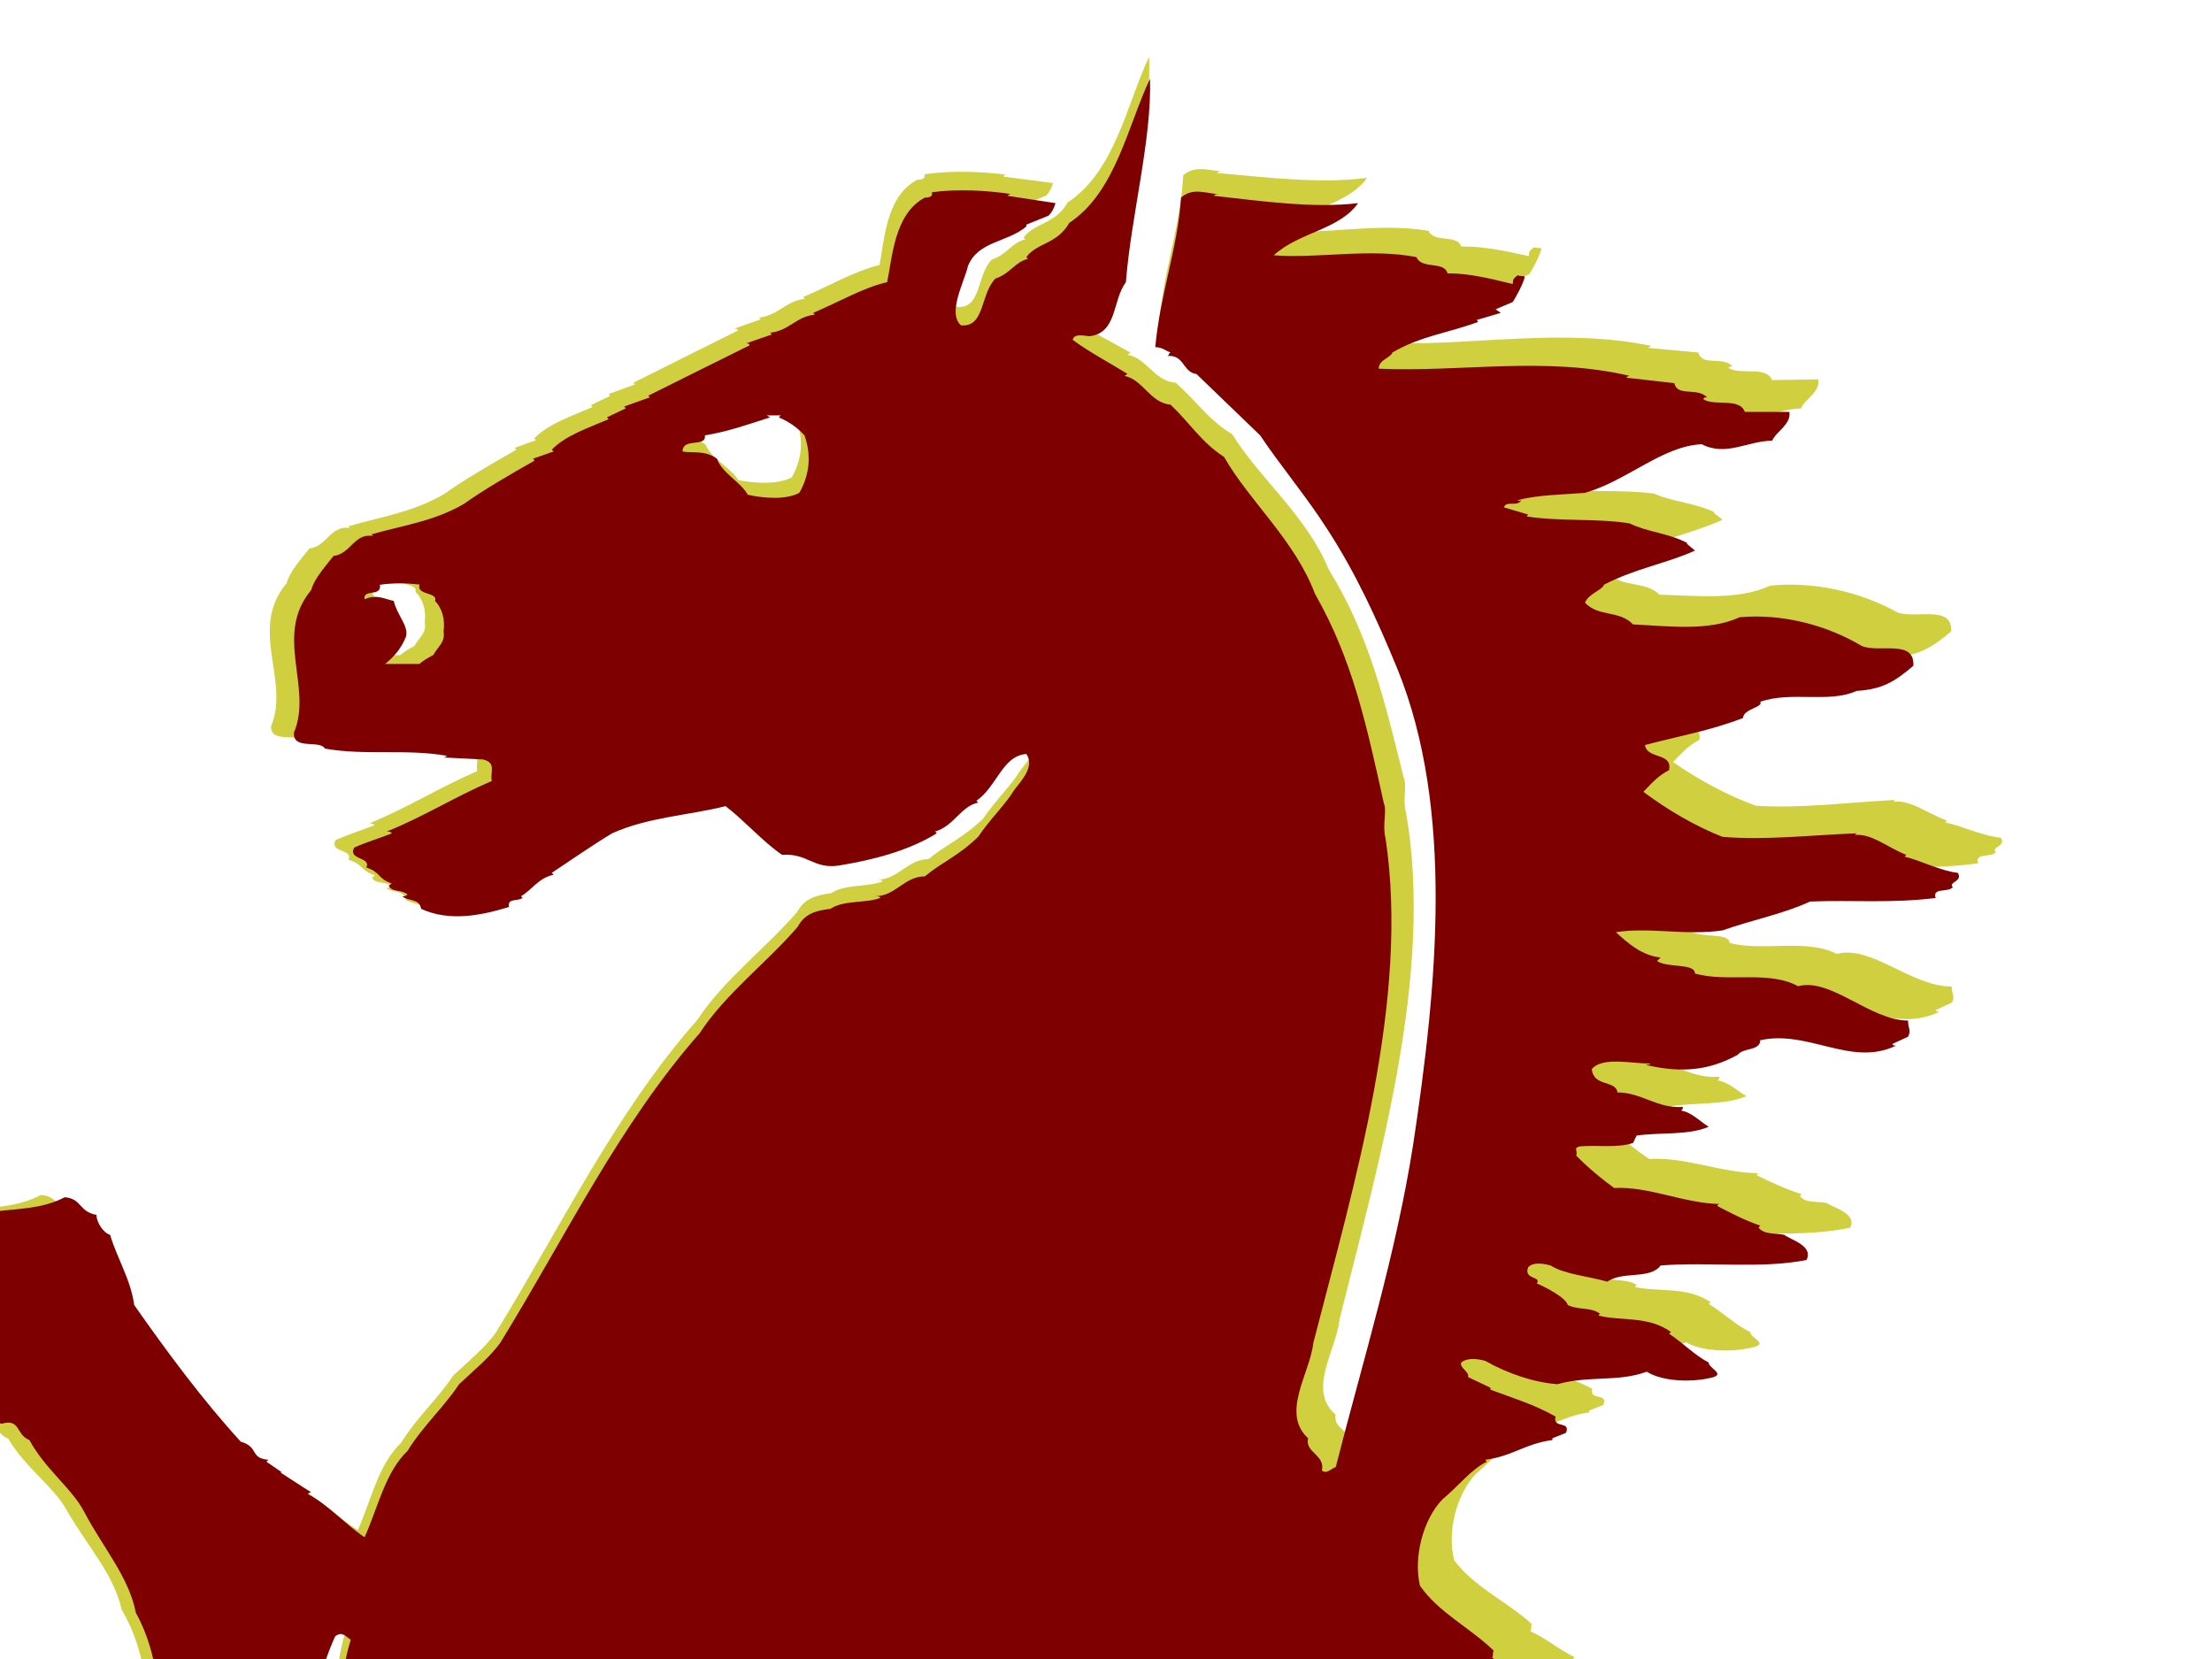
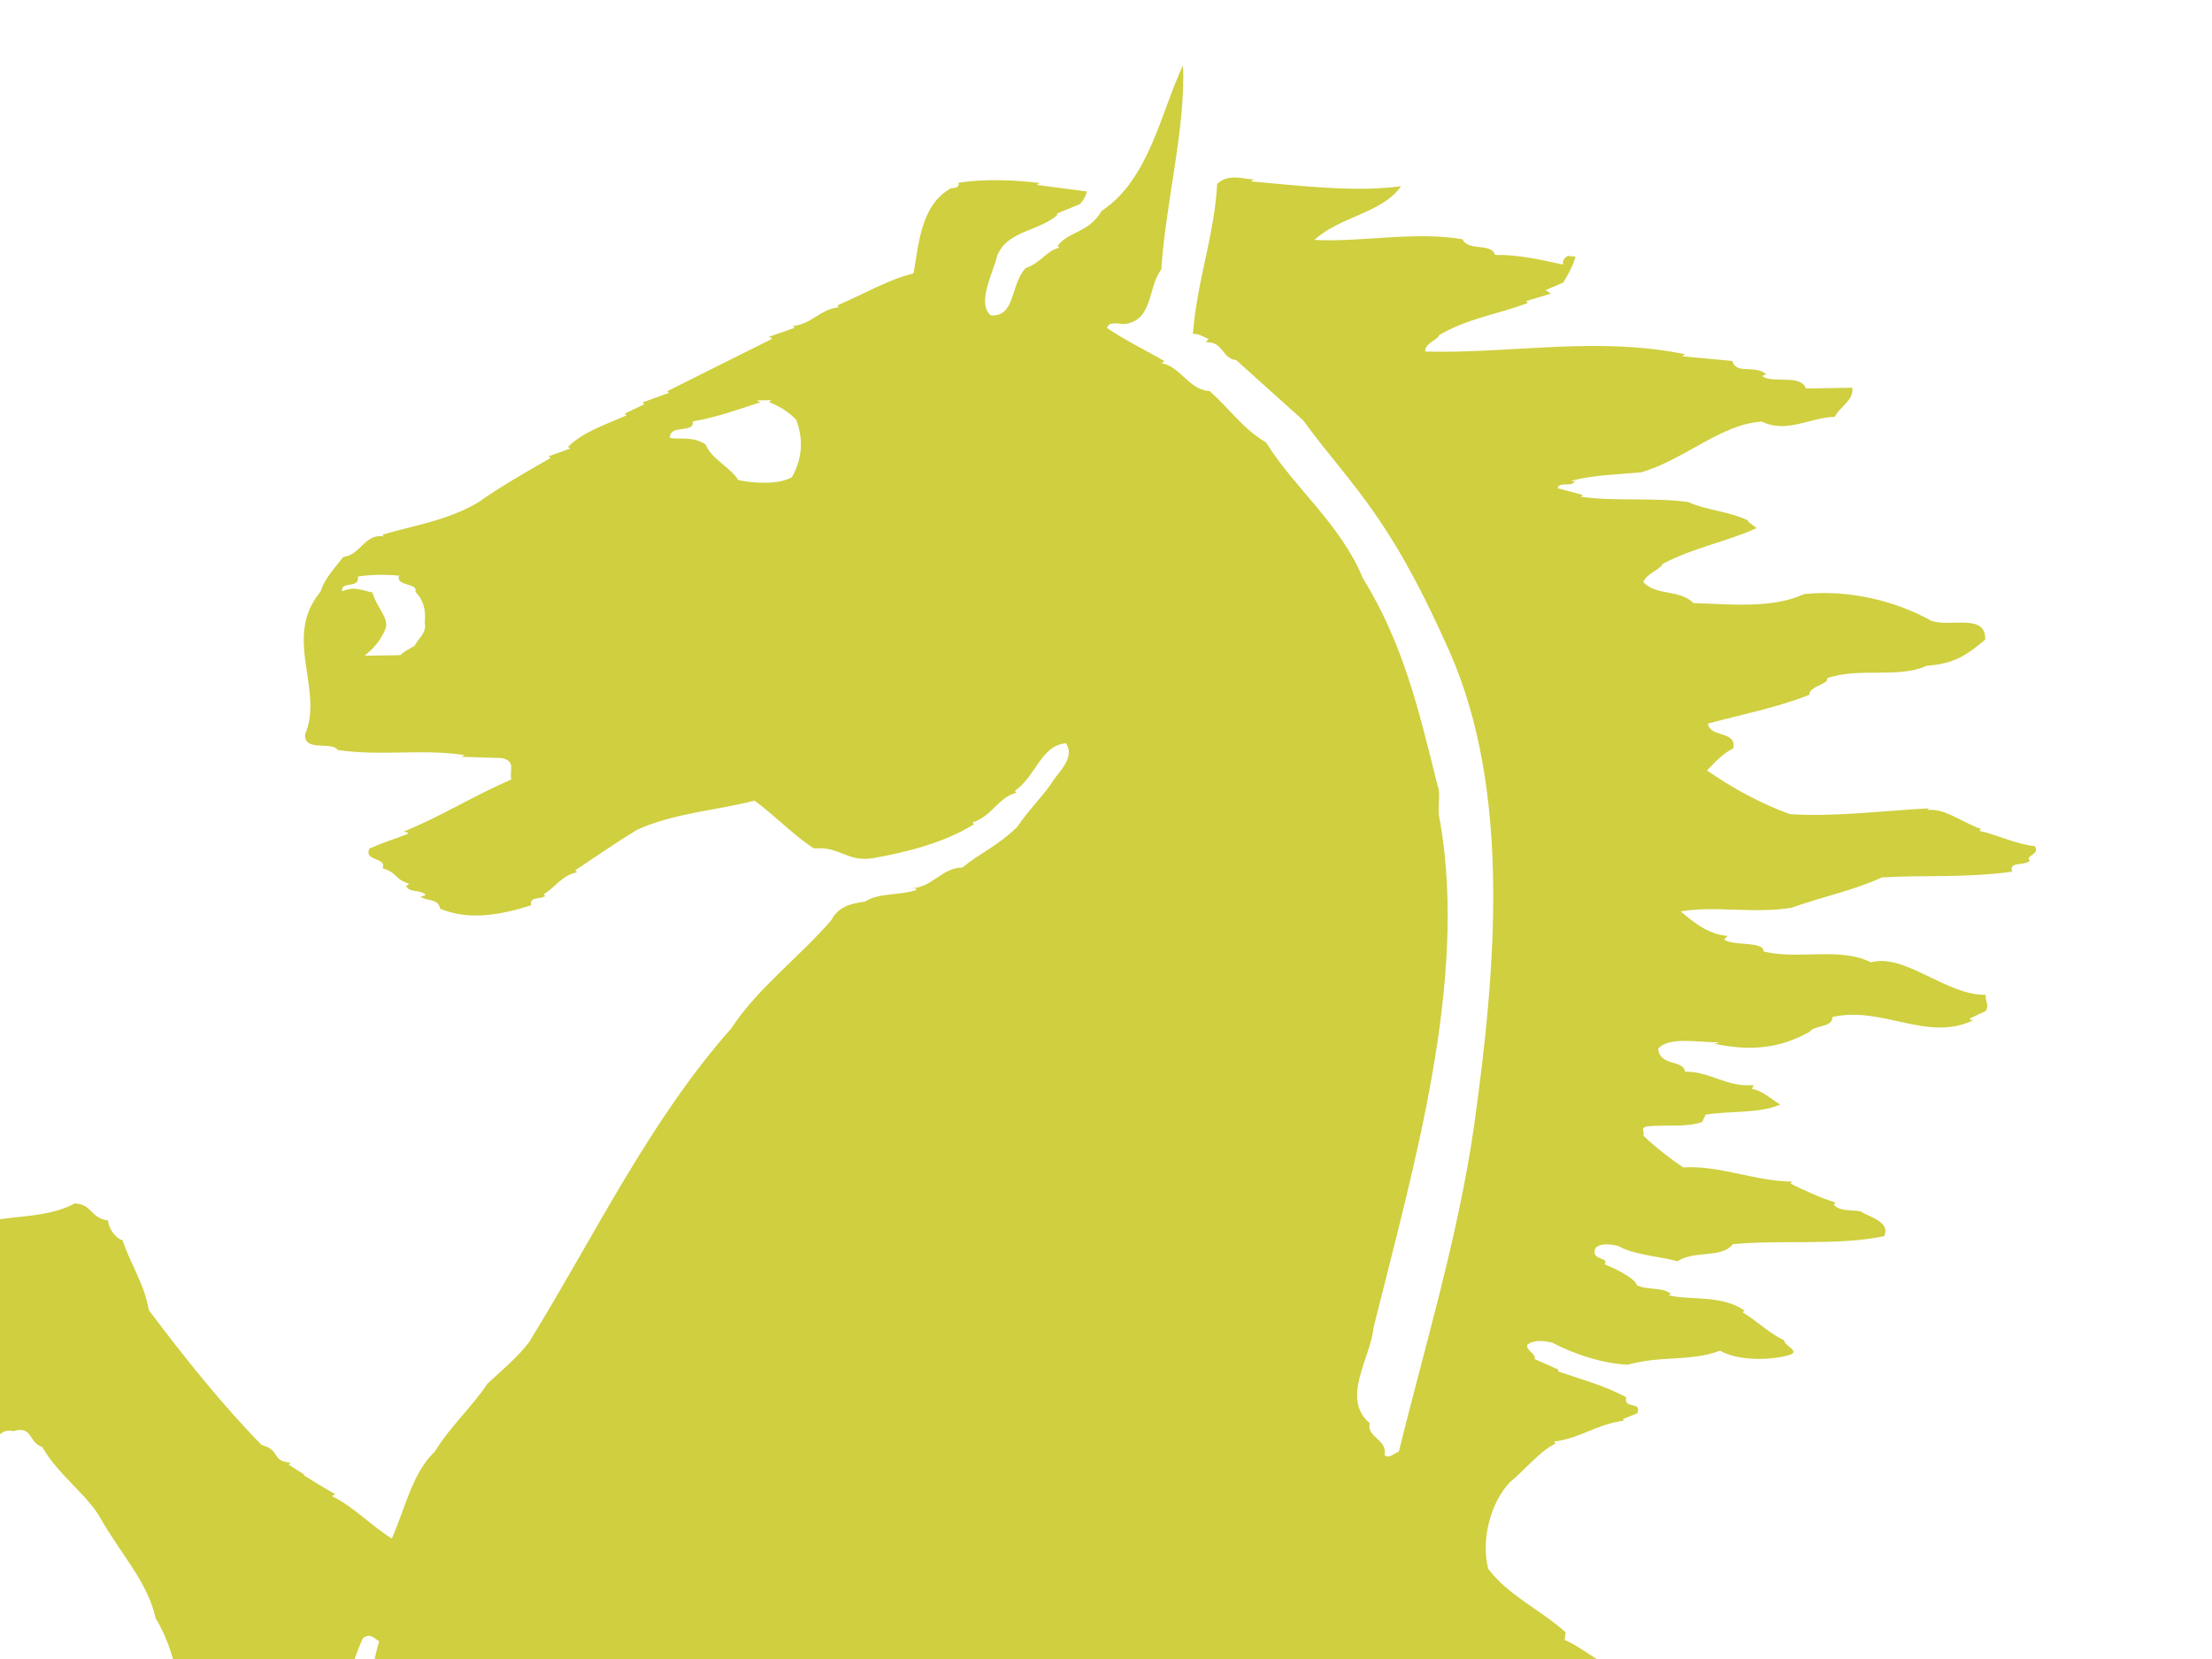
<svg xmlns="http://www.w3.org/2000/svg" width="640" height="480">
  <title>Mustang_MaroonGold4Print</title>
  <g display="inline">
    <title>Layer 1</title>
    <g id="g1372">
      <g fill-rule="evenodd" transform="matrix(3.249, 0, 0, 3.195, -708.508, -52.195)" id="g2190">
        <g transform="matrix(10.556, 0, 0, 10.21, -3010.44, -218.976)" id="Layer_x0020_1">
    </g>
      </g>
    </g>
  </g>
  <g display="inline">
    <title>shadow</title>
    <g transform="rotate(-0.95, 452.891, 585.543)" id="svg_1" opacity="0.75">
-       <path fill="#bfbf00" d="m236.524,134.469c-4.071,2.094 -10.809,1.562 -15.48,0.538c-2.078,-3.666 -7.722,-6.237 -9.247,-10.425c-3.64,-2.606 -7.753,-1.546 -10.341,-2.109c0,-4.122 7.201,-1.024 6.701,-4.66c6.738,-1.044 12.887,-3.128 19.609,-5.212l-1.01,-0.573l4.613,0c-0.5,0 -0.5,0 -0.973,0.573c3.593,1.552 5.644,3.098 7.69,5.212c2.115,5.745 1.546,11.459 -1.562,16.656m-109.93,46.937c-2.093,1.075 -3.677,2.074 -4.155,2.611l-10.33,0c2.583,-2.074 4.676,-4.198 6.222,-7.819c0.994,-3.139 -2.63,-6.232 -3.64,-10.44c-2.583,-0.482 -5.149,-2.074 -8.752,-0.482c-0.568,-3.128 5.165,-0.527 4.597,-4.198c3.629,-0.532 8.31,-0.532 12.382,0l-0.479,0c-1.01,3.098 5.633,2.074 4.66,4.68c2.078,2.089 3.088,5.233 2.567,8.848c0.521,3.174 -1.594,4.198 -3.072,6.799zm921.685,181.496c3.619,-7.874 -3.603,-14.111 -6.18,-19.846c-8.794,-9.902 -19.125,-16.139 -27.914,-24.485c-7.232,0.502 -9.289,-5.74 -14.417,-6.81c0,0.537 0.495,1.602 -0.515,2.084c5.644,3.656 11.856,8.888 17.552,13.574c2.53,6.257 8.274,6.805 9.279,11.971c1.525,3.666 3.582,9.401 0.521,13.087c-1.525,-1.07 -5.165,-0.568 -5.165,-3.139c-7.737,-0.548 -12.408,-2.667 -19.651,0c-4.098,3.139 -6.17,9.898 -5.165,15.105c-0.479,6.759 7.784,8.31 5.165,15.657c0,2.069 -3.088,3.093 -2.02,4.183c-3.624,3.098 -10.372,1.552 -15.49,1.024c-1.078,-3.661 -6.727,-2.114 -10.367,-3.139c-1.047,-1.024 1.573,-0.522 0,-1.546c-11.85,-2.662 -23.764,-7.869 -36.098,-11.49l0.994,-1.024c-8.253,0 -16,-3.666 -23.748,-5.775c-13.917,-2.054 -27.356,-1.552 -41.831,-0.507c-7.216,1.592 -15.501,4.168 -21.16,9.375c-13.455,13.082 -21.15,29.216 -29.965,43.844c-3.577,0.527 -2.051,6.759 -6.207,5.212c2.072,-8.351 10.336,-16.22 10.336,-25.55c1.047,-5.735 -2.025,-13.563 -4.644,-17.224c-7.7,-5.735 -12.865,-15.657 -20.129,-21.914c-6.712,-3.093 -12.913,-7.783 -19.083,-11.449c0,0 0.536,-0.548 1.015,-0.548c-1.573,-0.999 -3.635,-1.541 -5.17,-0.517c-0.473,3.615 5.17,1.065 4.692,4.731c1.526,0 2.535,1.004 4.071,1.004c7.253,8.326 13.954,14.111 20.65,22.411c-2.057,1.551 2.099,3.661 1.089,4.731c2.019,8.828 -1.089,16.661 -7.264,22.416c-5.691,5.689 -12.913,9.898 -18.546,16.134c-20.666,25.043 -8.805,57.357 -0.536,84.524c7.711,22.939 20.666,47.398 19.598,70.332c-3.098,14.08 0.494,30.291 -10.315,42.226c-5.165,0.548 -5.165,5.76 -9.283,5.76l1.015,1.075c-3.109,1.557 -9.799,0 -9.284,3.615l-26.336,0.548c-7.269,-3.635 -11.85,-4.731 -19.135,-7.824c0.542,-0.542 0.542,-0.542 1.057,-0.542c-13.434,-8.371 -23.769,-18.776 -34.084,-27.101l0.521,-0.568c-6.696,-5.212 -12.424,-11.459 -19.125,-15.642l0.531,-0.471l-5.176,-2.074l0.537,-0.548c-9.846,-3.666 -17.568,-13.558 -28.929,-16.175l-13.428,-2.069l0.526,0c-14.496,-1.055 -29.981,-7.286 -43.909,-9.38c0,-0.198 0.294,-0.198 0.579,-0.198c-3.577,-2.292 -8.426,-1.44 -11.903,-2.946c0.515,0 0.515,-0.522 1.01,-0.522c-3.114,-2.115 -7.737,-1.019 -11.34,-2.596c0.531,-0.537 1.02,-0.537 1.525,-0.537c-3.098,-1.009 -6.17,-2.069 -9.788,-2.596c0.147,0 0.231,-0.091 0.358,-0.137c-7.622,-1.242 -9.431,-6.095 -17.904,-6.095l0.515,-0.568c-10.835,-4.644 -21.728,-7.788 -31.501,-11.971l0.526,-1.034c-2.098,-1.039 -5.165,0 -7.264,-2.637l0.516,-0.492c-5.155,-0.527 -8.758,-5.212 -12.903,-5.212l1.01,-1.075c-9.273,-3.088 -18.604,-9.872 -25.295,-14.557l0.521,-0.548l-4.155,-2.616l0.563,-0.477c-1.573,-2.119 -6.206,-0.522 -5.165,-3.666l0.542,0c-5.165,-2.642 -8.279,-5.73 -12.96,-7.849c0.526,-0.497 0,-1.567 0.526,-2.054c-7.274,-6.799 -16.49,-10.962 -22.181,-18.816c-2.057,-8.3 0.999,-19.263 6.701,-24.977c4.613,-3.661 8.789,-8.873 13.376,-10.947l-0.478,-0.563c8.268,-1.024 11.903,-4.67 20.182,-5.714l0,-0.522l4.066,-1.546c1.552,-3.666 -4.066,-1.075 -3.109,-4.736c-6.664,-3.615 -12.382,-5.167 -19.561,-7.778l0,-0.568l-6.738,-3.093c0.468,-1.552 -2.583,-2.621 -2.057,-4.213c2.057,-1.552 5.155,-1.004 7.217,-0.477c6.738,3.661 14.475,6.231 21.697,6.759c9.81,-2.596 18.036,-0.527 26.825,-3.62c5.155,3.093 14.501,3.093 20.135,1.552c3.156,-1.029 -1.531,-2.621 -1.531,-4.213c-4.103,-2.028 -7.742,-5.689 -11.898,-8.351l0.574,-0.477c-6.738,-4.731 -14.964,-3.139 -21.713,-4.731c0,0 0,-0.482 0.479,-0.482c-2.535,-2.094 -6.691,-1.07 -9.762,-2.616c-0.558,-2.114 -6.738,-5.212 -9.299,-6.237c1.552,-2.114 -4.129,-1.085 -2.583,-4.71c1.552,-1.592 4.639,-1.024 6.717,-0.497c4.129,2.571 11.351,3.093 17.032,4.69c4.644,-3.144 12.907,-0.568 16.021,-4.69c14.433,-1.095 30.459,1.024 43.835,-1.592c2.104,-4.143 -4.586,-5.735 -6.69,-7.281c-2.541,-0.548 -6.159,0 -7.706,-2.099l0.479,-0.568c-4.623,-1.547 -8.805,-3.615 -12.902,-5.689c0.247,-0.502 0.484,-0.568 0.736,-0.568c-11.025,-0.243 -21.113,-5.141 -31.712,-4.644c-3.061,-2.094 -7.742,-5.755 -11.382,-9.37c0.526,-1.592 -1.01,-2.119 1.042,-2.667c5.171,-0.477 11.34,0.548 16.021,-0.999l1.062,-2.135c7.217,-1.004 15.49,0 21.65,-2.55c-2.577,-1.557 -5.16,-4.203 -8.263,-4.685c0.521,-0.532 0.521,-0.532 0.521,-1.065c-7.747,0.532 -12.387,-4.198 -19.65,-4.198c-0.479,-3.625 -7.217,-1.546 -7.701,-6.759c3.124,-3.636 11.872,-1.597 17.547,-1.597c0,0.568 -2.583,0 -0.515,0.568c9.799,2.084 18.062,1.552 26.83,-3.134c1.562,-2.069 6.717,-1.05 6.717,-4.193c14.496,-3.093 27.372,7.864 40.838,1.552c-0.531,0 -1.094,0 -1.094,-0.487l4.671,-2.089c1.057,-2.069 0,-2.069 0,-4.67c-11.351,0 -23.217,-12.519 -33.032,-9.943c-8.8,-4.69 -21.171,-1.014 -30.97,-3.666c0,-3.103 -8.279,-1.562 -11.387,-3.63l1.057,-1.024c-5.697,-0.568 -9.852,-4.183 -13.439,-7.322c9.81,-1.557 21.15,1.06 32.027,-0.532c9.284,-3.139 18.052,-4.69 26.341,-8.356c12.866,-0.487 24.237,0.583 37.687,-1.024c-1.052,-3.093 3.629,-1.531 5.165,-3.093c-1.536,-1.582 3.098,-1.582 1.515,-4.183c-5.154,-0.537 -11.372,-3.676 -16,-4.69l0.531,-0.522c-5.696,-2.125 -10.33,-6.237 -15.485,-5.755l0.51,-0.482c-13.428,0.482 -27.388,2.074 -40.264,1.014c-8.258,-3.128 -16.537,-7.829 -23.764,-13.036c3.109,-3.139 4.644,-4.721 7.711,-6.282c1.094,-5.207 -6.706,-3.093 -7.222,-7.276c10.33,-2.611 19.64,-4.168 29.45,-7.819c0,-2.616 6.222,-3.113 5.154,-4.7c9.331,-3.144 20.666,0.492 28.935,-3.144c7.732,-0.477 11.372,-2.596 17.068,-7.276c0.489,-7.814 -10.341,-3.63 -15.506,-5.745c-10.835,-6.237 -24.274,-9.416 -36.671,-8.31c-9.31,4.112 -21.208,2.566 -32.022,2.074c-4.103,-4.183 -10.325,-2.074 -14.433,-6.277c1.01,-2.606 5.176,-3.651 5.691,-5.212c9.247,-4.675 19.072,-6.232 27.351,-9.897c-0.542,-0.522 -3.64,-2.647 -2.057,-2.079c-6.222,-3.134 -11.903,-3.134 -17.605,-5.795c-9.799,-1.531 -21.155,-0.487 -30.965,-2.028l0.526,-0.527l-7.28,-2.074c0.579,-2.114 4.208,0 5.171,-2.114c0,0 -0.962,0.527 -0.962,0c6.122,-1.557 13.381,-1.557 20.129,-2.094c12.86,-3.605 23.201,-13.558 35.083,-14.086c7.227,3.666 13.928,-1.014 21.139,-1.014c1.094,-2.601 5.739,-4.685 5.17,-8.346l-13.386,0c-1.552,-4.208 -8.795,-1.562 -12.434,-3.63c0,-0.578 0.568,-0.578 1.094,-0.578c-3.156,-3.098 -8.789,0 -9.846,-4.112l-14.449,-1.592c0,0 0.489,-0.527 1.01,-0.527c-25.294,-5.745 -50.578,-1.014 -75.358,-2.074c0,-2.606 3.593,-3.144 4.124,-4.685c8.274,-4.731 17.063,-5.735 25.81,-8.878l-0.515,-0.532l7.253,-2.069l-1.562,-1.029l5.155,-2.114c1.052,-1.546 3.109,-5.207 3.634,-7.301c-0.526,-0.482 -1.573,0 -2.051,-0.482c-1.583,1.014 -1.583,1.552 -1.583,2.576c-6.691,-1.562 -12.96,-3.108 -19.603,-3.108c-1.047,-3.661 -7.737,-1.055 -9.32,-4.685c-13.917,-2.652 -29.928,0.487 -42.868,-0.537c7.774,-6.794 19.63,-7.327 25.331,-15.095c-13.439,1.536 -28.456,-0.537 -43.383,-2.13c0.542,-0.522 1.02,-0.522 1.541,-0.522c-3.582,0 -7.748,-2.084 -11.33,1.05c-1.094,15.115 -6.254,27.664 -7.758,43.307c2.057,0 3.077,1.024 4.602,1.552c-0.999,0.527 0,0.527 -0.999,1.014c5.144,-0.487 4.629,4.731 8.784,5.218c6.18,5.745 12.871,11.971 19.119,17.757c6.133,8.843 13.907,17.726 20.13,27.101c8.752,13.026 14.927,26.077 21.176,40.685c17.042,40.655 11.866,91.749 4.655,137.657c-5.17,31.771 -14.964,62.052 -23.248,93.341c-1.573,0.522 -2.582,2.069 -4.145,1.024c0.999,-4.69 -5.176,-5.187 -4.155,-9.375c-8.279,-7.301 0.563,-18.75 1.572,-27.624c12.382,-46.399 28.919,-99.614 21.702,-146.018c-1.068,-4.183 0.521,-7.859 -0.563,-10.425c-5.165,-22.396 -9.247,-41.223 -20.661,-60.495c-6.133,-15.632 -19.561,-26.599 -27.309,-39.635c-6.738,-4.153 -10.331,-9.897 -16.058,-15.12c-6.175,-0.522 -8.274,-7.322 -13.917,-8.346c0.489,0 0.489,-0.527 1.052,-0.527c-5.16,-3.098 -11.382,-6.232 -16.537,-9.898c0.468,-2.069 3.593,-1.065 5.155,-1.065c8.274,-1.004 6.738,-10.379 10.819,-15.637c1.583,-19.273 7.795,-41.192 7.253,-58.903c-6.69,13.558 -10.325,32.872 -24.248,41.714c-3.666,6.267 -9.799,5.74 -12.897,9.933l0.479,0.487c-4.119,1.065 -5.165,4.198 -9.81,5.745c-4.623,4.69 -3.061,14.096 -10.32,13.528c-4.166,-3.615 0.999,-12.504 2.104,-17.194c3.061,-7.286 11.85,-6.759 17.547,-11.454l0,-0.522l6.69,-2.606c1.052,-1.055 1.562,-2.079 2.072,-3.615l-14.459,-2.13c0,0 0.542,-0.522 1.01,-0.522c-7.217,-1.019 -15.974,-1.547 -23.722,-0.492c0.542,1.541 -1.573,1.541 -2.088,1.541c-9.284,4.7 -9.81,17.721 -11.335,24.49c-7.222,1.582 -14.486,5.745 -22.207,8.888l0.489,0.522c-5.644,0.532 -7.743,4.685 -13.428,5.223l0.531,0.507l-7.758,2.586c0.505,0 1.047,0 1.047,0.568c-10.883,5.207 -20.64,9.857 -30.449,14.588l0.494,0.477l-7.716,2.647l0.495,0.537l-5.665,2.601l0.5,0.537c-6.18,2.561 -12.908,4.675 -17.079,8.838l0.578,0.497l-6.212,2.109l0.479,0.537c-6.696,3.651 -15.985,8.863 -21.144,12.504c-9.273,5.197 -18.583,6.262 -27.877,8.873l0.531,0.487c-5.686,-1.014 -6.733,5.212 -11.908,5.745c-2.041,2.606 -5.639,6.237 -6.727,9.913c-11.335,13.072 0.568,28.181 -5.16,41.212c-0.484,5.217 7.785,2.038 9.305,4.68c12.434,2.089 24.3,0 36.672,2.089c0,0 -0.516,0.482 -1.036,0.482l11.866,0.568c4.145,1.024 2.046,3.63 2.609,6.237c-11.372,4.72 -20.645,10.44 -31.543,14.628c0.558,0 1.094,0 1.567,0.532c-4.108,1.536 -7.7,2.561 -11.33,4.112c-2.062,3.661 5.155,2.647 3.629,5.775c4.639,1.562 3.077,3.093 7.7,4.655c-0.473,0 -0.473,0.568 -1.01,0.568c1.01,2.084 3.629,1.009 5.691,2.611c-0.515,0.497 -1.094,0.497 -1.562,0.497c1.562,1.531 5.155,0.507 5.633,3.646c8.284,3.676 17.594,2.089 26.389,-0.532c-0.568,-2.606 2.535,-1.582 4.108,-2.606l-0.479,-0.507c3.598,-2.099 5.16,-5.238 9.809,-6.242l-0.578,-0.527c5.733,-3.676 11.903,-7.819 18.125,-11.449c10.846,-4.721 23.201,-5.212 34.089,-7.874c5.691,4.203 11.335,10.435 16.989,14.111c7.774,-0.532 9.336,4.188 17.058,3.093c9.836,-1.557 20.655,-4.117 29.402,-9.33l-0.484,-0.532c5.654,-1.582 7.748,-7.342 12.913,-8.356l-0.531,-0.527c6.223,-4.158 7.785,-13.031 15.017,-13.563c2.582,3.671 -1.578,7.819 -3.64,10.42c-2.619,4.208 -7.216,8.351 -10.846,13.574c-6.175,5.745 -10.846,7.291 -16.011,11.449c-6.17,0 -8.794,5.755 -14.975,5.755c0.526,0 1.573,0 1.573,0.507c-4.634,1.607 -10.898,0.538 -14.964,3.139c-4.686,0.538 -7.795,1.552 -9.841,5.217c-9.283,10.43 -21.66,19.313 -29.413,30.767c-24.285,26.584 -40.29,58.944 -59.941,89.706c-3.108,4.137 -7.7,7.783 -12.355,11.971c-4.665,6.799 -10.835,12.032 -15.485,19.313c-6.738,6.242 -8.789,16.175 -12.908,25.012c-5.733,-3.671 -10.898,-9.385 -17.068,-12.519c0,0 0.536,-0.527 1.015,-0.527c-3.598,-2.069 -6.696,-4.183 -9.231,-5.724l0.479,0l-4.681,-3.103l0.563,-0.563c-5.733,-0.507 -2.619,-3.641 -8.274,-5.238c-11.366,-11.966 -22.186,-26.052 -32.022,-39.59c-1.01,-7.322 -5.165,-13.558 -7.227,-20.312c-2.057,-0.553 -4.108,-3.671 -4.108,-5.77c-5.376,-0.979 -4.355,-4.705 -9.531,-5.121c-12.865,6.607 -29.281,0 -39.57,12.955c-2.546,8.351 -8.263,14.588 -11.866,24.003c-8.226,11.449 -22.223,21.869 -28.882,33.835c-7.259,4.731 -8.831,9.948 -15.485,14.628l0.526,0.527c-6.264,5.233 -11.903,10.445 -18.11,15.652c-11.913,5.719 -12.392,21.914 -15.495,31.786c1.047,7.849 2.619,10.993 4.155,19.298c4.113,14.628 -5.728,26.589 -12.955,36.492c-6.69,4.203 -14.391,7.854 -21.665,7.854c1.005,0 0.537,1.019 0.537,1.542c6.201,0 11.892,0 17.047,2.094c1.546,2.069 2.546,6.257 3.072,8.873c-2.583,7.829 -2.583,20.845 -4.639,29.693l2.546,1.597c-0.489,0.497 -0.978,1.019 -0.978,1.552c10.336,2.064 21.628,0.482 30.986,-0.532c0.978,-2.616 7.227,-1.546 9.236,-2.616c4.692,-2.616 10.893,-4.143 16.584,-6.232c-0.526,-3.113 6.701,-2.616 6.133,-5.217c8.842,-6.799 7.259,-21.417 9.852,-30.752l-32.569,-1.095c1.583,-2.555 -2.009,-4.645 0,-7.281c7.227,-2.566 16.058,-4.69 24.295,-7.256c1.047,-6.308 1.525,-13.569 6.701,-17.224c3.135,-6.804 10.883,-9.38 16.574,-14.045c5.654,-2.135 -1.573,-7.864 0,-12.037c-2.619,-2.586 -3.109,-6.272 -4.681,-9.375c-4.676,-4.183 -7.222,-8.346 -12.913,-10.415c-0.515,-3.661 3.629,-6.277 5.165,-9.903c14.964,-14.623 30.46,-26.594 43.415,-41.704c0.963,-1.11 2.535,-1.592 4.061,-1.11c5.733,-1.552 4.166,3.179 8.321,4.731c4.639,8.351 12.902,14.106 16.495,20.865c5.691,10.42 13.392,18.771 15.49,29.19c7.259,12.519 6.175,25.007 10.856,38.074c1.057,2.581 3.103,4.183 3.629,6.799c5.654,4.143 15.964,8.828 23.769,11.424c7.7,-1.009 8.752,5.75 15.964,4.208c0.5,-11.49 -4.108,-25.048 -0.479,-38.611c2.051,-4.173 3.598,-9.897 6.133,-15.115c2.099,-1.547 3.098,0 4.681,1.009c-5.654,17.219 -1.015,33.419 2.056,49.574c-1.01,6.232 3.109,9.902 3.593,15.647c-8.232,6.227 -16.463,2.074 -25.258,2.074c1.01,-1.044 2.062,-0.537 3.098,-0.537c-9.31,-1.009 -17.052,-4.193 -26.373,-5.74c0.563,0 0.563,-0.522 1.078,-0.522c-15.49,-0.477 -26.894,-12.996 -41.831,-15.105l1.01,-0.527c-5.644,-1.019 -11.33,-3.144 -16.5,0c0.526,0 1.494,-0.507 1.494,0.527c-9.231,2.637 -11.814,16.175 -15.49,23.973c-11.298,14.633 3.109,27.674 3.677,41.709c1.005,6.805 4.108,13.599 4.108,19.273c2.062,26.087 2.546,53.25 6.212,78.794c2.062,5.735 8.237,9.375 9.762,15.069c4.692,0.568 7.785,5.213 12.392,5.213c-0.479,0.568 -0.479,0.568 -0.973,0.568c2.056,1.577 5.165,0.507 6.69,3.093l-0.563,0c4.681,1.07 6.748,4.71 11.424,5.76l-0.521,0.527c3.619,3.128 6.691,4.665 9.762,8.341c1.573,4.163 1.083,8.873 3.666,12.514c1.499,8.828 2.583,16.687 0.526,26.549c3.593,2.165 3.061,-3.615 5.649,-4.097l-0.494,-0.548c2.078,-2.631 5.654,-1.055 8.242,-1.055c4.634,6.267 10.846,10.43 16.5,16.149c1.562,2.627 3.624,5.212 5.16,8.321c2.067,0.548 6.249,1.602 7.784,-0.963c2.057,-2.632 4.119,-5.218 6.175,-8.392c8.752,-21.377 22.186,-48.478 7.774,-69.835c-4.666,-3.174 -6.249,-8.387 -10.32,-10.405c-5.681,13.472 -11.892,21.337 -17.057,34.895c-2.63,0 -5.691,-0.568 -7.79,-1.597c1.573,-12.443 7.79,-24.47 12.955,-35.463c-4.129,0 -8.274,0 -11.382,-2.104c-1.01,-2.018 -3.066,-4.143 -4.629,-6.181c-3.082,-12.57 0,-22.432 3.056,-37.065c-0.962,-1.004 -4.076,0.568 -3.592,-2.079l-18.557,-2.059c1.499,-0.507 3.072,-0.507 4.602,-0.507l-11.856,0c0.516,0 1.52,0 2.099,0.507c-5.739,-0.507 -10.904,3.134 -14.985,0.482c-3.098,-19.825 -3.098,-39.646 -3.629,-58.908c11.866,-4.143 23.769,4.203 36.166,6.799c-0.584,0.497 -1.062,1.019 -1.562,1.019l7.238,2.109l-1.094,1.009c5.17,0.548 6.743,4.711 11.908,5.233l-1.578,1.557c2.63,0.527 5.175,0.527 7.259,1.536l-1.525,1.597c2.062,0.568 4.608,0.568 6.17,2.079l-1.005,1.034c4.597,0 6.17,4.705 10.325,4.705l-1.047,1.009l5.649,2.667l-0.973,0.989c6.133,-0.989 5.155,5.238 10.819,4.69l-1.02,1.597c2.067,0.482 4.119,0.482 6.175,2.084c-0.494,0 -0.494,0.542 -1.01,0.542c8.237,4.188 16.984,7.824 24.768,13.036c8.274,2.064 17.073,5.192 25.831,8.833c6.207,0.522 14.433,2.647 20.129,0c1.562,-3.641 5.155,-6.206 6.717,-9.38c10.867,-16.164 11.335,-34.915 12.403,-52.676c1.01,1.065 3.103,-1.552 4.097,0.517c4.697,21.387 -0.994,43.332 -2.051,64.709c5.644,0.487 5.644,5.719 11.382,5.719l-1.047,1.029c1.573,1.034 5.165,1.034 5.165,3.154l6.212,2.545l-0.568,0.548l5.165,2.124l-1.546,1.572c2.115,0.507 4.697,0.507 6.722,1.516c-1.557,0.548 -0.505,1.07 -0.505,1.557c2.067,0 3.114,1.577 5.165,2.145l-1.041,0.502c5.691,4.731 12.418,4.731 17.026,9.355l-0.489,0c6.212,1.557 11.372,6.287 17.068,9.421l-0.531,0l7.222,2.566l-1.047,1.049l7.216,2.12l-1.005,1.075c2.53,0.482 5.16,0.482 6.696,2.566l-0.526,0c1.536,1.597 4.686,1.597 6.69,2.059l-0.478,2.104c6.727,-2.104 7.237,5.192 13.954,4.665c0,0 -0.505,0.527 -1.094,0.527c10.33,4.71 22.759,9.416 32.564,11.5l-0.473,1.05c13.923,0.527 29.402,8.828 41.784,12.99c10.846,-0.482 15.495,4.731 25.815,4.731c0,0 -0.468,0.487 -0.468,1.034c11.85,2.099 22.67,4.178 34.084,5.212c0,0.522 -2.104,0 -1.094,0.522c6.748,2.104 14.475,1.029 21.223,2.606l-0.579,0.568c18.115,-0.568 33.079,5.719 51.163,5.719c-0.526,0 -0.526,0.482 -1.052,0.482l5.681,2.064c2.104,16.225 2.583,30.798 4.645,46.435c2.104,5.719 3.64,12.489 5.165,17.726c5.696,4.726 -3.061,5.78 -0.526,10.425c-2.535,-1.009 -3.582,-5.212 -5.644,-6.789c-3.64,-7.296 -5.155,-12.529 -9.32,-18.71c-3.619,-9.923 -7.222,-19.866 -8.794,-29.768c-0.489,-7.291 -11.856,-3.093 -17.537,-5.212c1.036,-0.548 2.62,-0.548 3.619,-0.548l-30.46,-2.018c0,-0.38 0.405,-0.502 0.821,-0.568c-7.706,-2.099 -16.915,-1.577 -24.048,-3.108c0.479,-0.487 1.047,0 1.562,0c-3.098,-1.557 -6.238,-2.084 -9.836,-1.557c6.738,19.78 14.48,41.202 26.857,58.421c8.284,7.798 15.501,17.173 22.207,25.017c4.618,-0.532 2.577,4.69 6.722,4.117c4.118,9.416 15.495,14.633 19.083,25.043c0.521,22.989 3.64,41.218 -3.061,64.177c-17.068,20.839 -29.975,46.927 -48.043,64.166c-6.701,6.698 -15.011,10.425 -22.191,17.133c-11.414,7.337 -17.547,21.925 -27.409,30.767c-8.742,3.661 -20.156,8.397 -29.908,8.397c-0.578,2.56 3.098,3.103 3.098,5.212c0.521,16.124 -13.439,30.189 -14.975,46.394c4.092,0.522 7.711,4.644 12.865,3.088c10.336,4.203 24.258,2.124 36.151,1.557c5.691,-3.635 12.429,0.568 17.037,-4.122c11.403,-5.213 18.63,-16.727 22.233,-28.719c-1.031,-0.542 -3.109,-1.029 -2.072,-1.506c-9.841,0 -20.161,-3.707 -28.913,-4.249c-1.01,-2.56 0,-6.754 1.036,-9.882c10.856,-2.56 25.821,3.727 34.084,-3.676l-0.563,-0.487c4.692,-3.61 7.264,-9.36 13.439,-10.425l-0.484,-0.522c9.805,-2.632 20.661,-7.256 29.934,-7.256l0,-0.568l7.742,-1.029c1.01,-7.337 1.01,-18.268 -4.155,-23.481c-1.005,-3.154 -5.149,-4.715 -4.071,-8.346c13.392,-17.199 25.815,-38.074 42.82,-51.064c6.185,-4.147 13.46,-5.765 18.614,-8.873c8.768,-5.719 18.036,-10.45 24.237,-16.712c1.02,-3.133 7.28,-9.36 4.119,-14.572c-2.02,-13.097 -4.623,-26.594 -6.159,-40.188c2.041,-0.532 4.14,0 5.16,1.587c-0.536,0.553 -0.536,0.553 -1.02,0.553c7.206,2.023 12.361,9.314 19.577,11.961c-0.489,0 -0.489,0.487 -1.004,0.487c5.681,1.065 8.263,6.815 13.944,8.387l-1.526,1.561c2.546,0.497 4.645,0.497 7.169,1.552c-0.468,0.542 -1,0.542 -1.515,0.542c9.841,3.615 18.583,9.882 29.392,12.007c-0.468,0 -0.468,0.477 -0.989,0c2.093,3.088 8.784,0.477 9.794,4.102c11.871,13.558 25.81,28.227 36.661,42.82c3.64,5.714 -0.51,9.897 -2.041,15.095c-6.701,23.963 -19.13,44.316 -31.522,64.663c-13.428,14.111 -23.227,24.536 -33.558,40.66c-2.583,2.606 -5.68,6.267 -9.799,8.361l0.473,0.492c-10.804,5.75 -22.181,10.972 -33.516,13.573c2.535,2.059 4.644,6.242 4.129,9.441c-3.65,12.991 -8.8,24.475 -16.516,33.82c-2.619,2.677 -2.088,4.721 0.531,6.292c5.633,1.597 10.315,3.088 16.5,4.163l-0.515,0.477c14.98,2.191 34.578,2.191 49.558,0c14.975,-4.639 24.258,-16.646 28.414,-32.283c-1.536,-0.543 -3.64,-0.543 -3.64,-1.582l-18.026,-2.059l0.479,-0.563c-4.645,-1.562 -11.335,0 -15.969,-2.084c2.015,-3.631 3.061,-7.778 6.159,-9.903c10.341,0 22.196,-0.507 30.47,0.522c5.67,-7.23 9.836,-14.065 17.016,-20.307c5.697,-4.163 12.95,-7.317 19.125,-7.773l-0.468,-0.588l19.551,-2.079c3.119,-8.346 1.083,-17.219 -4.603,-22.432c-1.041,-2.591 -4.166,-6.206 -6.206,-6.774c-2.057,-2.601 -3.577,-5.699 -3.109,-8.889c5.691,-15.622 12.376,-29.687 19.661,-45.872c10.83,-22.893 33.516,-36.497 37.671,-62.569c-0.536,-7.225 3.619,-16.712 -4.644,-20.322c-2.62,-3.615 -5.165,-5.74 -6.701,-7.778c-5.165,0 -3.14,-4.726 -7.785,-4.726c-5.155,-5.699 -10.341,-13.568 -14.964,-18.781c-7.222,-12.504 -15.485,-21.377 -21.707,-32.877c-3.098,-2.038 -6.696,-4.685 -7.706,-6.774l-0.557,-3.63c11.882,-24.008 28.435,-46.42 39.238,-69.358c10.872,-24.51 26.872,-59.425 12.397,-89.133c2.093,-1.115 4.155,-1.115 4.681,-3.174l8.263,0c3.64,6.267 6.175,9.461 9.284,15.155c5.686,0.487 3.103,4.143 8.268,4.711l-1.572,0.989l6.733,1.07c1.057,1.577 -1.562,1.009 0,2.084c2.572,0.502 5.154,0.502 7.758,2.059c-0.515,0 -0.515,0.527 -1.015,0.527l7.685,2.647c-0.505,0 -0.505,0.507 -0.984,0.507l5.633,2.606c-0.468,0.527 -0.468,0.527 -1.021,0.527c1.021,1.05 5.176,2.079 3.093,3.61c7.248,8.392 0,21.93 -3.598,31.832c6.696,-7.778 9.836,-19.318 16.548,-26.092c1.525,-6.222 2.057,-11.916 2.057,-18.223c1.525,-0.507 2.583,0.502 3.577,2.059c1.047,5.238 5.691,6.287 7.232,9.943c7.264,2.084 15.001,0.482 22.749,1.536c0,3.194 6.17,2.124 5.16,5.212l3.64,0c0.999,-5.719 -0.579,-11.454 -1.583,-16.692c-5.155,-7.778 -14.475,-12.99 -16.021,-22.893c-3.619,-3.174 -6.68,-5.74 -9.262,-9.355c2.046,-1.597 5.644,-0.588 8.263,0.968l-1.042,1.05c2.041,0.527 4.671,0.527 6.685,2.125l-1.005,0.482c4.645,2.606 11.335,2.104 16.5,0.568c6.738,-0.568 7.774,5.217 14.475,4.163c2.072,-1.115 6.185,-0.522 5.702,-3.174l17.015,-1.557c1.588,-4.143 -2.567,-6.81 -3.587,-9.857l0.489,0c-5.133,-2.145 -10.288,-4.71 -14.449,-5.78c-2.583,-2.606 -5.17,-4.624 -7.274,-7.824c-2.057,0 -4.597,-0.522 -6.67,-1.07c-0.547,-1.516 -1.546,-3.615 0.51,-5.679c6.159,-1.557 13.433,-1.07 19.119,0.989c0,2.145 4.645,1.557 6.175,4.69c9.81,3.194 14.48,-6.181 20.645,-7.235c-0.51,0 -0.989,0 -1.531,-0.522c2.067,-2.125 5.707,-0.588 8.232,-2.125c-2.046,-2.084 -1.526,-6.728 -5.649,-6.221c-1.562,-3.134 -7.217,-1.577 -10.315,-3.134l1.047,-1.07l-6.743,-2.084c-1.041,-3.134 -5.17,-5.694 -5.686,-7.296c-3.645,-1.597 -4.639,-4.731 -8.794,-5.212c0,-1.05 0.563,-1.05 -0.468,-2.079c4.098,-2.064 9.263,-0.466 13.413,-1.055c1.02,-3.676 6.175,-2.079 6.175,-4.142c6.212,-3.149 12.429,-5.207 18.115,-3.676c1.546,2.606 7.706,1.577 11.346,0.527l-0.536,-0.527l5.16,-1.531c-1.015,-3.174 2.582,-2.672 1.536,-5.238c-0.994,0 -3.098,0 -3.577,-2.079l0.479,-0.568c-7.227,-3.615 -13.928,-6.749 -19.093,-12.463c-11.882,-3.184 -24.274,2.033 -35.083,-1.07c-2.078,-3.144 -8.274,-2.596 -12.403,-3.661c0,-0.522 0.547,-0.522 1.02,-0.522c-6.733,-1.029 -13.434,1.587 -18.604,3.656l0.537,0c-3.603,0 -6.701,3.149 -9.81,1.07c3.587,-4.726 6.685,-8.888 11.898,-10.415c3.066,-3.144 9.247,-6.287 14.401,-7.306l-0.478,-0.568c11.361,-3.098 25.81,0.568 37.723,-2.576l-0.526,-0.522l7.227,-2.114l-0.542,-0.502c4.639,-1.547 6.186,-4.143 9.326,-6.759c7.18,-0.517 13.386,2.028 20.13,1.557c4.118,-3.144 10.325,-3.63 12.392,-8.361c3.577,-1.587 8.274,-1.019 11.845,-0.472c5.702,1.547 5.702,-4.213 10.856,-4.213c0,-2.115 2.582,-2.596 3.587,-4.67c-7.227,-3.128 -13.907,-8.888 -21.649,-13.072c-3.629,-4.122 -11.351,-1.034 -17.589,-2.576c0,-4.183 -4.071,-0.527 -5.165,-3.661c6.201,1.019 11.403,-3.625 17.058,-3.625c0,-0.568 0.531,-1.06 0,-1.587c5.697,-3.615 11.372,-6.759 17.042,-6.232c4.145,0.472 12.934,7.251 19.635,4.685c-0.526,-3.139 3.619,-1.557 5.155,-3.139c-1.005,-1.546 2.067,-3.149 1.525,-4.71c-2.53,-0.507 -5.681,-0.507 -8.227,-1.567c-1.047,-1.009 -5.154,-4.163 -7.243,-5.699c0,-0.548 -0.542,-1.587 0,-2.069c-6.185,1.009 -4.644,-4.751 -10.341,-4.751c0,0 0.121,-0.106 0.368,-0.198c-5.965,-1.831 -11.461,-1.876 -17.915,-1.876c-6.169,-5.212 -13.96,-10.937 -22.228,-13.011c1.573,-5.76 8.268,-1.577 12.955,-2.135c-0.526,0.558 -0.526,0.558 -1.068,0.558c4.171,2.616 10.341,1.577 14.975,1.029c7.748,-3.144 13.444,-8.828 21.707,-7.808c2.072,4.153 9.279,0.527 10.857,4.665c7.711,1.557 15.969,0 21.134,-3.656c0.531,-2.028 4.15,-4.122 3.639,-6.237c-7.216,-0.522 -12.392,-3.098 -18.073,-5.735c-3.072,-4.163 -8.279,-5.709 -10.846,-10.44c-2.067,-1.531 -6.185,0.538 -6.712,-3.098l-30.975,-1.044c-5.707,-3.139 -9.799,-6.764 -16.021,-6.764c0,-0.548 1.057,-0.548 1.525,-0.548c-2.525,-2.069 -7.69,-1.045 -10.788,-2.632l1.536,-1.029c-5.186,-1.541 -11.388,-0.517 -16.558,-2.069c2.63,-5.207 10.336,-5.207 13.954,-8.346c7.227,-0.527 15.022,-0.527 21.713,0c4.639,4.69 13.907,1.024 18.604,4.69c11.855,1.541 22.17,1.044 34.568,0.517c2.572,-2.069 7.216,-3.62 10.315,-5.735c1.589,-2.571 2.114,-5.233 5.175,-6.779c3.093,-6.759 0.521,-18.248 -4.166,-23.983c-1.01,-5.755 -9.231,-8.828 -7.695,-15.652c9.279,-1.546 17.026,6.825 25.805,2.616c0,-0.497 -1.042,-0.497 -1.042,-1.024l5.165,-1.592c-2.057,-2.074 1.057,-2.591 1.546,-3.615l0,0l0,0l0,0z" id="svg_2" />
+       <path fill="#bfbf00" d="m236.524,134.469c-4.071,2.094 -10.809,1.562 -15.48,0.538c-2.078,-3.666 -7.722,-6.237 -9.247,-10.425c-3.64,-2.606 -7.753,-1.546 -10.341,-2.109c0,-4.122 7.201,-1.024 6.701,-4.66c6.738,-1.044 12.887,-3.128 19.609,-5.212l-1.01,-0.573l4.613,0c-0.5,0 -0.5,0 -0.973,0.573c3.593,1.552 5.644,3.098 7.69,5.212c2.115,5.745 1.546,11.459 -1.562,16.656m-109.93,46.937c-2.093,1.075 -3.677,2.074 -4.155,2.611l-10.33,0c2.583,-2.074 4.676,-4.198 6.222,-7.819c0.994,-3.139 -2.63,-6.232 -3.64,-10.44c-2.583,-0.482 -5.149,-2.074 -8.752,-0.482c-0.568,-3.128 5.165,-0.527 4.597,-4.198c3.629,-0.532 8.31,-0.532 12.382,0l-0.479,0c-1.01,3.098 5.633,2.074 4.66,4.68c2.078,2.089 3.088,5.233 2.567,8.848c0.521,3.174 -1.594,4.198 -3.072,6.799zm921.685,181.496c3.619,-7.874 -3.603,-14.111 -6.18,-19.846c-8.794,-9.902 -19.125,-16.139 -27.914,-24.485c-7.232,0.502 -9.289,-5.74 -14.417,-6.81c0,0.537 0.495,1.602 -0.515,2.084c5.644,3.656 11.856,8.888 17.552,13.574c2.53,6.257 8.274,6.805 9.279,11.971c1.525,3.666 3.582,9.401 0.521,13.087c-1.525,-1.07 -5.165,-0.568 -5.165,-3.139c-7.737,-0.548 -12.408,-2.667 -19.651,0c-4.098,3.139 -6.17,9.898 -5.165,15.105c-0.479,6.759 7.784,8.31 5.165,15.657c0,2.069 -3.088,3.093 -2.02,4.183c-3.624,3.098 -10.372,1.552 -15.49,1.024c-1.078,-3.661 -6.727,-2.114 -10.367,-3.139c-1.047,-1.024 1.573,-0.522 0,-1.546c-11.85,-2.662 -23.764,-7.869 -36.098,-11.49l0.994,-1.024c-8.253,0 -16,-3.666 -23.748,-5.775c-13.917,-2.054 -27.356,-1.552 -41.831,-0.507c-7.216,1.592 -15.501,4.168 -21.16,9.375c-13.455,13.082 -21.15,29.216 -29.965,43.844c-3.577,0.527 -2.051,6.759 -6.207,5.212c2.072,-8.351 10.336,-16.22 10.336,-25.55c1.047,-5.735 -2.025,-13.563 -4.644,-17.224c-7.7,-5.735 -12.865,-15.657 -20.129,-21.914c-6.712,-3.093 -12.913,-7.783 -19.083,-11.449c0,0 0.536,-0.548 1.015,-0.548c-1.573,-0.999 -3.635,-1.541 -5.17,-0.517c-0.473,3.615 5.17,1.065 4.692,4.731c1.526,0 2.535,1.004 4.071,1.004c7.253,8.326 13.954,14.111 20.65,22.411c-2.057,1.551 2.099,3.661 1.089,4.731c2.019,8.828 -1.089,16.661 -7.264,22.416c-5.691,5.689 -12.913,9.898 -18.546,16.134c-20.666,25.043 -8.805,57.357 -0.536,84.524c7.711,22.939 20.666,47.398 19.598,70.332c-3.098,14.08 0.494,30.291 -10.315,42.226c-5.165,0.548 -5.165,5.76 -9.283,5.76l1.015,1.075c-3.109,1.557 -9.799,0 -9.284,3.615l-26.336,0.548c-7.269,-3.635 -11.85,-4.731 -19.135,-7.824c0.542,-0.542 0.542,-0.542 1.057,-0.542c-13.434,-8.371 -23.769,-18.776 -34.084,-27.101l0.521,-0.568c-6.696,-5.212 -12.424,-11.459 -19.125,-15.642l0.531,-0.471l-5.176,-2.074l0.537,-0.548c-9.846,-3.666 -17.568,-13.558 -28.929,-16.175l-13.428,-2.069l0.526,0c-14.496,-1.055 -29.981,-7.286 -43.909,-9.38c0,-0.198 0.294,-0.198 0.579,-0.198c-3.577,-2.292 -8.426,-1.44 -11.903,-2.946c0.515,0 0.515,-0.522 1.01,-0.522c-3.114,-2.115 -7.737,-1.019 -11.34,-2.596c0.531,-0.537 1.02,-0.537 1.525,-0.537c0.147,0 0.231,-0.091 0.358,-0.137c-7.622,-1.242 -9.431,-6.095 -17.904,-6.095l0.515,-0.568c-10.835,-4.644 -21.728,-7.788 -31.501,-11.971l0.526,-1.034c-2.098,-1.039 -5.165,0 -7.264,-2.637l0.516,-0.492c-5.155,-0.527 -8.758,-5.212 -12.903,-5.212l1.01,-1.075c-9.273,-3.088 -18.604,-9.872 -25.295,-14.557l0.521,-0.548l-4.155,-2.616l0.563,-0.477c-1.573,-2.119 -6.206,-0.522 -5.165,-3.666l0.542,0c-5.165,-2.642 -8.279,-5.73 -12.96,-7.849c0.526,-0.497 0,-1.567 0.526,-2.054c-7.274,-6.799 -16.49,-10.962 -22.181,-18.816c-2.057,-8.3 0.999,-19.263 6.701,-24.977c4.613,-3.661 8.789,-8.873 13.376,-10.947l-0.478,-0.563c8.268,-1.024 11.903,-4.67 20.182,-5.714l0,-0.522l4.066,-1.546c1.552,-3.666 -4.066,-1.075 -3.109,-4.736c-6.664,-3.615 -12.382,-5.167 -19.561,-7.778l0,-0.568l-6.738,-3.093c0.468,-1.552 -2.583,-2.621 -2.057,-4.213c2.057,-1.552 5.155,-1.004 7.217,-0.477c6.738,3.661 14.475,6.231 21.697,6.759c9.81,-2.596 18.036,-0.527 26.825,-3.62c5.155,3.093 14.501,3.093 20.135,1.552c3.156,-1.029 -1.531,-2.621 -1.531,-4.213c-4.103,-2.028 -7.742,-5.689 -11.898,-8.351l0.574,-0.477c-6.738,-4.731 -14.964,-3.139 -21.713,-4.731c0,0 0,-0.482 0.479,-0.482c-2.535,-2.094 -6.691,-1.07 -9.762,-2.616c-0.558,-2.114 -6.738,-5.212 -9.299,-6.237c1.552,-2.114 -4.129,-1.085 -2.583,-4.71c1.552,-1.592 4.639,-1.024 6.717,-0.497c4.129,2.571 11.351,3.093 17.032,4.69c4.644,-3.144 12.907,-0.568 16.021,-4.69c14.433,-1.095 30.459,1.024 43.835,-1.592c2.104,-4.143 -4.586,-5.735 -6.69,-7.281c-2.541,-0.548 -6.159,0 -7.706,-2.099l0.479,-0.568c-4.623,-1.547 -8.805,-3.615 -12.902,-5.689c0.247,-0.502 0.484,-0.568 0.736,-0.568c-11.025,-0.243 -21.113,-5.141 -31.712,-4.644c-3.061,-2.094 -7.742,-5.755 -11.382,-9.37c0.526,-1.592 -1.01,-2.119 1.042,-2.667c5.171,-0.477 11.34,0.548 16.021,-0.999l1.062,-2.135c7.217,-1.004 15.49,0 21.65,-2.55c-2.577,-1.557 -5.16,-4.203 -8.263,-4.685c0.521,-0.532 0.521,-0.532 0.521,-1.065c-7.747,0.532 -12.387,-4.198 -19.65,-4.198c-0.479,-3.625 -7.217,-1.546 -7.701,-6.759c3.124,-3.636 11.872,-1.597 17.547,-1.597c0,0.568 -2.583,0 -0.515,0.568c9.799,2.084 18.062,1.552 26.83,-3.134c1.562,-2.069 6.717,-1.05 6.717,-4.193c14.496,-3.093 27.372,7.864 40.838,1.552c-0.531,0 -1.094,0 -1.094,-0.487l4.671,-2.089c1.057,-2.069 0,-2.069 0,-4.67c-11.351,0 -23.217,-12.519 -33.032,-9.943c-8.8,-4.69 -21.171,-1.014 -30.97,-3.666c0,-3.103 -8.279,-1.562 -11.387,-3.63l1.057,-1.024c-5.697,-0.568 -9.852,-4.183 -13.439,-7.322c9.81,-1.557 21.15,1.06 32.027,-0.532c9.284,-3.139 18.052,-4.69 26.341,-8.356c12.866,-0.487 24.237,0.583 37.687,-1.024c-1.052,-3.093 3.629,-1.531 5.165,-3.093c-1.536,-1.582 3.098,-1.582 1.515,-4.183c-5.154,-0.537 -11.372,-3.676 -16,-4.69l0.531,-0.522c-5.696,-2.125 -10.33,-6.237 -15.485,-5.755l0.51,-0.482c-13.428,0.482 -27.388,2.074 -40.264,1.014c-8.258,-3.128 -16.537,-7.829 -23.764,-13.036c3.109,-3.139 4.644,-4.721 7.711,-6.282c1.094,-5.207 -6.706,-3.093 -7.222,-7.276c10.33,-2.611 19.64,-4.168 29.45,-7.819c0,-2.616 6.222,-3.113 5.154,-4.7c9.331,-3.144 20.666,0.492 28.935,-3.144c7.732,-0.477 11.372,-2.596 17.068,-7.276c0.489,-7.814 -10.341,-3.63 -15.506,-5.745c-10.835,-6.237 -24.274,-9.416 -36.671,-8.31c-9.31,4.112 -21.208,2.566 -32.022,2.074c-4.103,-4.183 -10.325,-2.074 -14.433,-6.277c1.01,-2.606 5.176,-3.651 5.691,-5.212c9.247,-4.675 19.072,-6.232 27.351,-9.897c-0.542,-0.522 -3.64,-2.647 -2.057,-2.079c-6.222,-3.134 -11.903,-3.134 -17.605,-5.795c-9.799,-1.531 -21.155,-0.487 -30.965,-2.028l0.526,-0.527l-7.28,-2.074c0.579,-2.114 4.208,0 5.171,-2.114c0,0 -0.962,0.527 -0.962,0c6.122,-1.557 13.381,-1.557 20.129,-2.094c12.86,-3.605 23.201,-13.558 35.083,-14.086c7.227,3.666 13.928,-1.014 21.139,-1.014c1.094,-2.601 5.739,-4.685 5.17,-8.346l-13.386,0c-1.552,-4.208 -8.795,-1.562 -12.434,-3.63c0,-0.578 0.568,-0.578 1.094,-0.578c-3.156,-3.098 -8.789,0 -9.846,-4.112l-14.449,-1.592c0,0 0.489,-0.527 1.01,-0.527c-25.294,-5.745 -50.578,-1.014 -75.358,-2.074c0,-2.606 3.593,-3.144 4.124,-4.685c8.274,-4.731 17.063,-5.735 25.81,-8.878l-0.515,-0.532l7.253,-2.069l-1.562,-1.029l5.155,-2.114c1.052,-1.546 3.109,-5.207 3.634,-7.301c-0.526,-0.482 -1.573,0 -2.051,-0.482c-1.583,1.014 -1.583,1.552 -1.583,2.576c-6.691,-1.562 -12.96,-3.108 -19.603,-3.108c-1.047,-3.661 -7.737,-1.055 -9.32,-4.685c-13.917,-2.652 -29.928,0.487 -42.868,-0.537c7.774,-6.794 19.63,-7.327 25.331,-15.095c-13.439,1.536 -28.456,-0.537 -43.383,-2.13c0.542,-0.522 1.02,-0.522 1.541,-0.522c-3.582,0 -7.748,-2.084 -11.33,1.05c-1.094,15.115 -6.254,27.664 -7.758,43.307c2.057,0 3.077,1.024 4.602,1.552c-0.999,0.527 0,0.527 -0.999,1.014c5.144,-0.487 4.629,4.731 8.784,5.218c6.18,5.745 12.871,11.971 19.119,17.757c6.133,8.843 13.907,17.726 20.13,27.101c8.752,13.026 14.927,26.077 21.176,40.685c17.042,40.655 11.866,91.749 4.655,137.657c-5.17,31.771 -14.964,62.052 -23.248,93.341c-1.573,0.522 -2.582,2.069 -4.145,1.024c0.999,-4.69 -5.176,-5.187 -4.155,-9.375c-8.279,-7.301 0.563,-18.75 1.572,-27.624c12.382,-46.399 28.919,-99.614 21.702,-146.018c-1.068,-4.183 0.521,-7.859 -0.563,-10.425c-5.165,-22.396 -9.247,-41.223 -20.661,-60.495c-6.133,-15.632 -19.561,-26.599 -27.309,-39.635c-6.738,-4.153 -10.331,-9.897 -16.058,-15.12c-6.175,-0.522 -8.274,-7.322 -13.917,-8.346c0.489,0 0.489,-0.527 1.052,-0.527c-5.16,-3.098 -11.382,-6.232 -16.537,-9.898c0.468,-2.069 3.593,-1.065 5.155,-1.065c8.274,-1.004 6.738,-10.379 10.819,-15.637c1.583,-19.273 7.795,-41.192 7.253,-58.903c-6.69,13.558 -10.325,32.872 -24.248,41.714c-3.666,6.267 -9.799,5.74 -12.897,9.933l0.479,0.487c-4.119,1.065 -5.165,4.198 -9.81,5.745c-4.623,4.69 -3.061,14.096 -10.32,13.528c-4.166,-3.615 0.999,-12.504 2.104,-17.194c3.061,-7.286 11.85,-6.759 17.547,-11.454l0,-0.522l6.69,-2.606c1.052,-1.055 1.562,-2.079 2.072,-3.615l-14.459,-2.13c0,0 0.542,-0.522 1.01,-0.522c-7.217,-1.019 -15.974,-1.547 -23.722,-0.492c0.542,1.541 -1.573,1.541 -2.088,1.541c-9.284,4.7 -9.81,17.721 -11.335,24.49c-7.222,1.582 -14.486,5.745 -22.207,8.888l0.489,0.522c-5.644,0.532 -7.743,4.685 -13.428,5.223l0.531,0.507l-7.758,2.586c0.505,0 1.047,0 1.047,0.568c-10.883,5.207 -20.64,9.857 -30.449,14.588l0.494,0.477l-7.716,2.647l0.495,0.537l-5.665,2.601l0.5,0.537c-6.18,2.561 -12.908,4.675 -17.079,8.838l0.578,0.497l-6.212,2.109l0.479,0.537c-6.696,3.651 -15.985,8.863 -21.144,12.504c-9.273,5.197 -18.583,6.262 -27.877,8.873l0.531,0.487c-5.686,-1.014 -6.733,5.212 -11.908,5.745c-2.041,2.606 -5.639,6.237 -6.727,9.913c-11.335,13.072 0.568,28.181 -5.16,41.212c-0.484,5.217 7.785,2.038 9.305,4.68c12.434,2.089 24.3,0 36.672,2.089c0,0 -0.516,0.482 -1.036,0.482l11.866,0.568c4.145,1.024 2.046,3.63 2.609,6.237c-11.372,4.72 -20.645,10.44 -31.543,14.628c0.558,0 1.094,0 1.567,0.532c-4.108,1.536 -7.7,2.561 -11.33,4.112c-2.062,3.661 5.155,2.647 3.629,5.775c4.639,1.562 3.077,3.093 7.7,4.655c-0.473,0 -0.473,0.568 -1.01,0.568c1.01,2.084 3.629,1.009 5.691,2.611c-0.515,0.497 -1.094,0.497 -1.562,0.497c1.562,1.531 5.155,0.507 5.633,3.646c8.284,3.676 17.594,2.089 26.389,-0.532c-0.568,-2.606 2.535,-1.582 4.108,-2.606l-0.479,-0.507c3.598,-2.099 5.16,-5.238 9.809,-6.242l-0.578,-0.527c5.733,-3.676 11.903,-7.819 18.125,-11.449c10.846,-4.721 23.201,-5.212 34.089,-7.874c5.691,4.203 11.335,10.435 16.989,14.111c7.774,-0.532 9.336,4.188 17.058,3.093c9.836,-1.557 20.655,-4.117 29.402,-9.33l-0.484,-0.532c5.654,-1.582 7.748,-7.342 12.913,-8.356l-0.531,-0.527c6.223,-4.158 7.785,-13.031 15.017,-13.563c2.582,3.671 -1.578,7.819 -3.64,10.42c-2.619,4.208 -7.216,8.351 -10.846,13.574c-6.175,5.745 -10.846,7.291 -16.011,11.449c-6.17,0 -8.794,5.755 -14.975,5.755c0.526,0 1.573,0 1.573,0.507c-4.634,1.607 -10.898,0.538 -14.964,3.139c-4.686,0.538 -7.795,1.552 -9.841,5.217c-9.283,10.43 -21.66,19.313 -29.413,30.767c-24.285,26.584 -40.29,58.944 -59.941,89.706c-3.108,4.137 -7.7,7.783 -12.355,11.971c-4.665,6.799 -10.835,12.032 -15.485,19.313c-6.738,6.242 -8.789,16.175 -12.908,25.012c-5.733,-3.671 -10.898,-9.385 -17.068,-12.519c0,0 0.536,-0.527 1.015,-0.527c-3.598,-2.069 -6.696,-4.183 -9.231,-5.724l0.479,0l-4.681,-3.103l0.563,-0.563c-5.733,-0.507 -2.619,-3.641 -8.274,-5.238c-11.366,-11.966 -22.186,-26.052 -32.022,-39.59c-1.01,-7.322 -5.165,-13.558 -7.227,-20.312c-2.057,-0.553 -4.108,-3.671 -4.108,-5.77c-5.376,-0.979 -4.355,-4.705 -9.531,-5.121c-12.865,6.607 -29.281,0 -39.57,12.955c-2.546,8.351 -8.263,14.588 -11.866,24.003c-8.226,11.449 -22.223,21.869 -28.882,33.835c-7.259,4.731 -8.831,9.948 -15.485,14.628l0.526,0.527c-6.264,5.233 -11.903,10.445 -18.11,15.652c-11.913,5.719 -12.392,21.914 -15.495,31.786c1.047,7.849 2.619,10.993 4.155,19.298c4.113,14.628 -5.728,26.589 -12.955,36.492c-6.69,4.203 -14.391,7.854 -21.665,7.854c1.005,0 0.537,1.019 0.537,1.542c6.201,0 11.892,0 17.047,2.094c1.546,2.069 2.546,6.257 3.072,8.873c-2.583,7.829 -2.583,20.845 -4.639,29.693l2.546,1.597c-0.489,0.497 -0.978,1.019 -0.978,1.552c10.336,2.064 21.628,0.482 30.986,-0.532c0.978,-2.616 7.227,-1.546 9.236,-2.616c4.692,-2.616 10.893,-4.143 16.584,-6.232c-0.526,-3.113 6.701,-2.616 6.133,-5.217c8.842,-6.799 7.259,-21.417 9.852,-30.752l-32.569,-1.095c1.583,-2.555 -2.009,-4.645 0,-7.281c7.227,-2.566 16.058,-4.69 24.295,-7.256c1.047,-6.308 1.525,-13.569 6.701,-17.224c3.135,-6.804 10.883,-9.38 16.574,-14.045c5.654,-2.135 -1.573,-7.864 0,-12.037c-2.619,-2.586 -3.109,-6.272 -4.681,-9.375c-4.676,-4.183 -7.222,-8.346 -12.913,-10.415c-0.515,-3.661 3.629,-6.277 5.165,-9.903c14.964,-14.623 30.46,-26.594 43.415,-41.704c0.963,-1.11 2.535,-1.592 4.061,-1.11c5.733,-1.552 4.166,3.179 8.321,4.731c4.639,8.351 12.902,14.106 16.495,20.865c5.691,10.42 13.392,18.771 15.49,29.19c7.259,12.519 6.175,25.007 10.856,38.074c1.057,2.581 3.103,4.183 3.629,6.799c5.654,4.143 15.964,8.828 23.769,11.424c7.7,-1.009 8.752,5.75 15.964,4.208c0.5,-11.49 -4.108,-25.048 -0.479,-38.611c2.051,-4.173 3.598,-9.897 6.133,-15.115c2.099,-1.547 3.098,0 4.681,1.009c-5.654,17.219 -1.015,33.419 2.056,49.574c-1.01,6.232 3.109,9.902 3.593,15.647c-8.232,6.227 -16.463,2.074 -25.258,2.074c1.01,-1.044 2.062,-0.537 3.098,-0.537c-9.31,-1.009 -17.052,-4.193 -26.373,-5.74c0.563,0 0.563,-0.522 1.078,-0.522c-15.49,-0.477 -26.894,-12.996 -41.831,-15.105l1.01,-0.527c-5.644,-1.019 -11.33,-3.144 -16.5,0c0.526,0 1.494,-0.507 1.494,0.527c-9.231,2.637 -11.814,16.175 -15.49,23.973c-11.298,14.633 3.109,27.674 3.677,41.709c1.005,6.805 4.108,13.599 4.108,19.273c2.062,26.087 2.546,53.25 6.212,78.794c2.062,5.735 8.237,9.375 9.762,15.069c4.692,0.568 7.785,5.213 12.392,5.213c-0.479,0.568 -0.479,0.568 -0.973,0.568c2.056,1.577 5.165,0.507 6.69,3.093l-0.563,0c4.681,1.07 6.748,4.71 11.424,5.76l-0.521,0.527c3.619,3.128 6.691,4.665 9.762,8.341c1.573,4.163 1.083,8.873 3.666,12.514c1.499,8.828 2.583,16.687 0.526,26.549c3.593,2.165 3.061,-3.615 5.649,-4.097l-0.494,-0.548c2.078,-2.631 5.654,-1.055 8.242,-1.055c4.634,6.267 10.846,10.43 16.5,16.149c1.562,2.627 3.624,5.212 5.16,8.321c2.067,0.548 6.249,1.602 7.784,-0.963c2.057,-2.632 4.119,-5.218 6.175,-8.392c8.752,-21.377 22.186,-48.478 7.774,-69.835c-4.666,-3.174 -6.249,-8.387 -10.32,-10.405c-5.681,13.472 -11.892,21.337 -17.057,34.895c-2.63,0 -5.691,-0.568 -7.79,-1.597c1.573,-12.443 7.79,-24.47 12.955,-35.463c-4.129,0 -8.274,0 -11.382,-2.104c-1.01,-2.018 -3.066,-4.143 -4.629,-6.181c-3.082,-12.57 0,-22.432 3.056,-37.065c-0.962,-1.004 -4.076,0.568 -3.592,-2.079l-18.557,-2.059c1.499,-0.507 3.072,-0.507 4.602,-0.507l-11.856,0c0.516,0 1.52,0 2.099,0.507c-5.739,-0.507 -10.904,3.134 -14.985,0.482c-3.098,-19.825 -3.098,-39.646 -3.629,-58.908c11.866,-4.143 23.769,4.203 36.166,6.799c-0.584,0.497 -1.062,1.019 -1.562,1.019l7.238,2.109l-1.094,1.009c5.17,0.548 6.743,4.711 11.908,5.233l-1.578,1.557c2.63,0.527 5.175,0.527 7.259,1.536l-1.525,1.597c2.062,0.568 4.608,0.568 6.17,2.079l-1.005,1.034c4.597,0 6.17,4.705 10.325,4.705l-1.047,1.009l5.649,2.667l-0.973,0.989c6.133,-0.989 5.155,5.238 10.819,4.69l-1.02,1.597c2.067,0.482 4.119,0.482 6.175,2.084c-0.494,0 -0.494,0.542 -1.01,0.542c8.237,4.188 16.984,7.824 24.768,13.036c8.274,2.064 17.073,5.192 25.831,8.833c6.207,0.522 14.433,2.647 20.129,0c1.562,-3.641 5.155,-6.206 6.717,-9.38c10.867,-16.164 11.335,-34.915 12.403,-52.676c1.01,1.065 3.103,-1.552 4.097,0.517c4.697,21.387 -0.994,43.332 -2.051,64.709c5.644,0.487 5.644,5.719 11.382,5.719l-1.047,1.029c1.573,1.034 5.165,1.034 5.165,3.154l6.212,2.545l-0.568,0.548l5.165,2.124l-1.546,1.572c2.115,0.507 4.697,0.507 6.722,1.516c-1.557,0.548 -0.505,1.07 -0.505,1.557c2.067,0 3.114,1.577 5.165,2.145l-1.041,0.502c5.691,4.731 12.418,4.731 17.026,9.355l-0.489,0c6.212,1.557 11.372,6.287 17.068,9.421l-0.531,0l7.222,2.566l-1.047,1.049l7.216,2.12l-1.005,1.075c2.53,0.482 5.16,0.482 6.696,2.566l-0.526,0c1.536,1.597 4.686,1.597 6.69,2.059l-0.478,2.104c6.727,-2.104 7.237,5.192 13.954,4.665c0,0 -0.505,0.527 -1.094,0.527c10.33,4.71 22.759,9.416 32.564,11.5l-0.473,1.05c13.923,0.527 29.402,8.828 41.784,12.99c10.846,-0.482 15.495,4.731 25.815,4.731c0,0 -0.468,0.487 -0.468,1.034c11.85,2.099 22.67,4.178 34.084,5.212c0,0.522 -2.104,0 -1.094,0.522c6.748,2.104 14.475,1.029 21.223,2.606l-0.579,0.568c18.115,-0.568 33.079,5.719 51.163,5.719c-0.526,0 -0.526,0.482 -1.052,0.482l5.681,2.064c2.104,16.225 2.583,30.798 4.645,46.435c2.104,5.719 3.64,12.489 5.165,17.726c5.696,4.726 -3.061,5.78 -0.526,10.425c-2.535,-1.009 -3.582,-5.212 -5.644,-6.789c-3.64,-7.296 -5.155,-12.529 -9.32,-18.71c-3.619,-9.923 -7.222,-19.866 -8.794,-29.768c-0.489,-7.291 -11.856,-3.093 -17.537,-5.212c1.036,-0.548 2.62,-0.548 3.619,-0.548l-30.46,-2.018c0,-0.38 0.405,-0.502 0.821,-0.568c-7.706,-2.099 -16.915,-1.577 -24.048,-3.108c0.479,-0.487 1.047,0 1.562,0c-3.098,-1.557 -6.238,-2.084 -9.836,-1.557c6.738,19.78 14.48,41.202 26.857,58.421c8.284,7.798 15.501,17.173 22.207,25.017c4.618,-0.532 2.577,4.69 6.722,4.117c4.118,9.416 15.495,14.633 19.083,25.043c0.521,22.989 3.64,41.218 -3.061,64.177c-17.068,20.839 -29.975,46.927 -48.043,64.166c-6.701,6.698 -15.011,10.425 -22.191,17.133c-11.414,7.337 -17.547,21.925 -27.409,30.767c-8.742,3.661 -20.156,8.397 -29.908,8.397c-0.578,2.56 3.098,3.103 3.098,5.212c0.521,16.124 -13.439,30.189 -14.975,46.394c4.092,0.522 7.711,4.644 12.865,3.088c10.336,4.203 24.258,2.124 36.151,1.557c5.691,-3.635 12.429,0.568 17.037,-4.122c11.403,-5.213 18.63,-16.727 22.233,-28.719c-1.031,-0.542 -3.109,-1.029 -2.072,-1.506c-9.841,0 -20.161,-3.707 -28.913,-4.249c-1.01,-2.56 0,-6.754 1.036,-9.882c10.856,-2.56 25.821,3.727 34.084,-3.676l-0.563,-0.487c4.692,-3.61 7.264,-9.36 13.439,-10.425l-0.484,-0.522c9.805,-2.632 20.661,-7.256 29.934,-7.256l0,-0.568l7.742,-1.029c1.01,-7.337 1.01,-18.268 -4.155,-23.481c-1.005,-3.154 -5.149,-4.715 -4.071,-8.346c13.392,-17.199 25.815,-38.074 42.82,-51.064c6.185,-4.147 13.46,-5.765 18.614,-8.873c8.768,-5.719 18.036,-10.45 24.237,-16.712c1.02,-3.133 7.28,-9.36 4.119,-14.572c-2.02,-13.097 -4.623,-26.594 -6.159,-40.188c2.041,-0.532 4.14,0 5.16,1.587c-0.536,0.553 -0.536,0.553 -1.02,0.553c7.206,2.023 12.361,9.314 19.577,11.961c-0.489,0 -0.489,0.487 -1.004,0.487c5.681,1.065 8.263,6.815 13.944,8.387l-1.526,1.561c2.546,0.497 4.645,0.497 7.169,1.552c-0.468,0.542 -1,0.542 -1.515,0.542c9.841,3.615 18.583,9.882 29.392,12.007c-0.468,0 -0.468,0.477 -0.989,0c2.093,3.088 8.784,0.477 9.794,4.102c11.871,13.558 25.81,28.227 36.661,42.82c3.64,5.714 -0.51,9.897 -2.041,15.095c-6.701,23.963 -19.13,44.316 -31.522,64.663c-13.428,14.111 -23.227,24.536 -33.558,40.66c-2.583,2.606 -5.68,6.267 -9.799,8.361l0.473,0.492c-10.804,5.75 -22.181,10.972 -33.516,13.573c2.535,2.059 4.644,6.242 4.129,9.441c-3.65,12.991 -8.8,24.475 -16.516,33.82c-2.619,2.677 -2.088,4.721 0.531,6.292c5.633,1.597 10.315,3.088 16.5,4.163l-0.515,0.477c14.98,2.191 34.578,2.191 49.558,0c14.975,-4.639 24.258,-16.646 28.414,-32.283c-1.536,-0.543 -3.64,-0.543 -3.64,-1.582l-18.026,-2.059l0.479,-0.563c-4.645,-1.562 -11.335,0 -15.969,-2.084c2.015,-3.631 3.061,-7.778 6.159,-9.903c10.341,0 22.196,-0.507 30.47,0.522c5.67,-7.23 9.836,-14.065 17.016,-20.307c5.697,-4.163 12.95,-7.317 19.125,-7.773l-0.468,-0.588l19.551,-2.079c3.119,-8.346 1.083,-17.219 -4.603,-22.432c-1.041,-2.591 -4.166,-6.206 -6.206,-6.774c-2.057,-2.601 -3.577,-5.699 -3.109,-8.889c5.691,-15.622 12.376,-29.687 19.661,-45.872c10.83,-22.893 33.516,-36.497 37.671,-62.569c-0.536,-7.225 3.619,-16.712 -4.644,-20.322c-2.62,-3.615 -5.165,-5.74 -6.701,-7.778c-5.165,0 -3.14,-4.726 -7.785,-4.726c-5.155,-5.699 -10.341,-13.568 -14.964,-18.781c-7.222,-12.504 -15.485,-21.377 -21.707,-32.877c-3.098,-2.038 -6.696,-4.685 -7.706,-6.774l-0.557,-3.63c11.882,-24.008 28.435,-46.42 39.238,-69.358c10.872,-24.51 26.872,-59.425 12.397,-89.133c2.093,-1.115 4.155,-1.115 4.681,-3.174l8.263,0c3.64,6.267 6.175,9.461 9.284,15.155c5.686,0.487 3.103,4.143 8.268,4.711l-1.572,0.989l6.733,1.07c1.057,1.577 -1.562,1.009 0,2.084c2.572,0.502 5.154,0.502 7.758,2.059c-0.515,0 -0.515,0.527 -1.015,0.527l7.685,2.647c-0.505,0 -0.505,0.507 -0.984,0.507l5.633,2.606c-0.468,0.527 -0.468,0.527 -1.021,0.527c1.021,1.05 5.176,2.079 3.093,3.61c7.248,8.392 0,21.93 -3.598,31.832c6.696,-7.778 9.836,-19.318 16.548,-26.092c1.525,-6.222 2.057,-11.916 2.057,-18.223c1.525,-0.507 2.583,0.502 3.577,2.059c1.047,5.238 5.691,6.287 7.232,9.943c7.264,2.084 15.001,0.482 22.749,1.536c0,3.194 6.17,2.124 5.16,5.212l3.64,0c0.999,-5.719 -0.579,-11.454 -1.583,-16.692c-5.155,-7.778 -14.475,-12.99 -16.021,-22.893c-3.619,-3.174 -6.68,-5.74 -9.262,-9.355c2.046,-1.597 5.644,-0.588 8.263,0.968l-1.042,1.05c2.041,0.527 4.671,0.527 6.685,2.125l-1.005,0.482c4.645,2.606 11.335,2.104 16.5,0.568c6.738,-0.568 7.774,5.217 14.475,4.163c2.072,-1.115 6.185,-0.522 5.702,-3.174l17.015,-1.557c1.588,-4.143 -2.567,-6.81 -3.587,-9.857l0.489,0c-5.133,-2.145 -10.288,-4.71 -14.449,-5.78c-2.583,-2.606 -5.17,-4.624 -7.274,-7.824c-2.057,0 -4.597,-0.522 -6.67,-1.07c-0.547,-1.516 -1.546,-3.615 0.51,-5.679c6.159,-1.557 13.433,-1.07 19.119,0.989c0,2.145 4.645,1.557 6.175,4.69c9.81,3.194 14.48,-6.181 20.645,-7.235c-0.51,0 -0.989,0 -1.531,-0.522c2.067,-2.125 5.707,-0.588 8.232,-2.125c-2.046,-2.084 -1.526,-6.728 -5.649,-6.221c-1.562,-3.134 -7.217,-1.577 -10.315,-3.134l1.047,-1.07l-6.743,-2.084c-1.041,-3.134 -5.17,-5.694 -5.686,-7.296c-3.645,-1.597 -4.639,-4.731 -8.794,-5.212c0,-1.05 0.563,-1.05 -0.468,-2.079c4.098,-2.064 9.263,-0.466 13.413,-1.055c1.02,-3.676 6.175,-2.079 6.175,-4.142c6.212,-3.149 12.429,-5.207 18.115,-3.676c1.546,2.606 7.706,1.577 11.346,0.527l-0.536,-0.527l5.16,-1.531c-1.015,-3.174 2.582,-2.672 1.536,-5.238c-0.994,0 -3.098,0 -3.577,-2.079l0.479,-0.568c-7.227,-3.615 -13.928,-6.749 -19.093,-12.463c-11.882,-3.184 -24.274,2.033 -35.083,-1.07c-2.078,-3.144 -8.274,-2.596 -12.403,-3.661c0,-0.522 0.547,-0.522 1.02,-0.522c-6.733,-1.029 -13.434,1.587 -18.604,3.656l0.537,0c-3.603,0 -6.701,3.149 -9.81,1.07c3.587,-4.726 6.685,-8.888 11.898,-10.415c3.066,-3.144 9.247,-6.287 14.401,-7.306l-0.478,-0.568c11.361,-3.098 25.81,0.568 37.723,-2.576l-0.526,-0.522l7.227,-2.114l-0.542,-0.502c4.639,-1.547 6.186,-4.143 9.326,-6.759c7.18,-0.517 13.386,2.028 20.13,1.557c4.118,-3.144 10.325,-3.63 12.392,-8.361c3.577,-1.587 8.274,-1.019 11.845,-0.472c5.702,1.547 5.702,-4.213 10.856,-4.213c0,-2.115 2.582,-2.596 3.587,-4.67c-7.227,-3.128 -13.907,-8.888 -21.649,-13.072c-3.629,-4.122 -11.351,-1.034 -17.589,-2.576c0,-4.183 -4.071,-0.527 -5.165,-3.661c6.201,1.019 11.403,-3.625 17.058,-3.625c0,-0.568 0.531,-1.06 0,-1.587c5.697,-3.615 11.372,-6.759 17.042,-6.232c4.145,0.472 12.934,7.251 19.635,4.685c-0.526,-3.139 3.619,-1.557 5.155,-3.139c-1.005,-1.546 2.067,-3.149 1.525,-4.71c-2.53,-0.507 -5.681,-0.507 -8.227,-1.567c-1.047,-1.009 -5.154,-4.163 -7.243,-5.699c0,-0.548 -0.542,-1.587 0,-2.069c-6.185,1.009 -4.644,-4.751 -10.341,-4.751c0,0 0.121,-0.106 0.368,-0.198c-5.965,-1.831 -11.461,-1.876 -17.915,-1.876c-6.169,-5.212 -13.96,-10.937 -22.228,-13.011c1.573,-5.76 8.268,-1.577 12.955,-2.135c-0.526,0.558 -0.526,0.558 -1.068,0.558c4.171,2.616 10.341,1.577 14.975,1.029c7.748,-3.144 13.444,-8.828 21.707,-7.808c2.072,4.153 9.279,0.527 10.857,4.665c7.711,1.557 15.969,0 21.134,-3.656c0.531,-2.028 4.15,-4.122 3.639,-6.237c-7.216,-0.522 -12.392,-3.098 -18.073,-5.735c-3.072,-4.163 -8.279,-5.709 -10.846,-10.44c-2.067,-1.531 -6.185,0.538 -6.712,-3.098l-30.975,-1.044c-5.707,-3.139 -9.799,-6.764 -16.021,-6.764c0,-0.548 1.057,-0.548 1.525,-0.548c-2.525,-2.069 -7.69,-1.045 -10.788,-2.632l1.536,-1.029c-5.186,-1.541 -11.388,-0.517 -16.558,-2.069c2.63,-5.207 10.336,-5.207 13.954,-8.346c7.227,-0.527 15.022,-0.527 21.713,0c4.639,4.69 13.907,1.024 18.604,4.69c11.855,1.541 22.17,1.044 34.568,0.517c2.572,-2.069 7.216,-3.62 10.315,-5.735c1.589,-2.571 2.114,-5.233 5.175,-6.779c3.093,-6.759 0.521,-18.248 -4.166,-23.983c-1.01,-5.755 -9.231,-8.828 -7.695,-15.652c9.279,-1.546 17.026,6.825 25.805,2.616c0,-0.497 -1.042,-0.497 -1.042,-1.024l5.165,-1.592c-2.057,-2.074 1.057,-2.591 1.546,-3.615l0,0l0,0l0,0z" id="svg_2" />
    </g>
  </g>
  <g display="inline">
    <title>Horse</title>
    <g id="Ebene_1">
-       <path fill="#7f0000" d="m231.259,142.603c-3.921,2.092 -10.41,1.56 -14.909,0.537c-2.001,-3.663 -7.437,-6.231 -8.906,-10.415c-3.506,-2.604 -7.467,-1.545 -9.959,-2.107c0,-4.119 6.935,-1.023 6.454,-4.655c6.489,-1.044 12.411,-3.126 18.885,-5.208l-0.973,-0.573l4.443,0c-0.481,0 -0.481,0 -0.937,0.573c3.46,1.55 5.436,3.095 7.406,5.208c2.037,5.74 1.489,11.449 -1.505,16.641m-105.876,46.894c-2.016,1.074 -3.541,2.072 -4.002,2.609l-9.949,0c2.487,-2.072 4.503,-4.195 5.993,-7.811c0.957,-3.136 -2.533,-6.226 -3.505,-10.431c-2.487,-0.481 -4.96,-2.072 -8.43,-0.481c-0.547,-3.126 4.975,-0.527 4.428,-4.195c3.495,-0.532 8.004,-0.532 11.925,0l-0.461,0c-0.973,3.095 5.425,2.072 4.488,4.676c2.001,2.087 2.974,5.228 2.472,8.84c0.502,3.171 -1.535,4.194 -2.958,6.793zm887.69,181.331c3.486,-7.867 -3.47,-14.098 -5.952,-19.828c-8.47,-9.894 -18.42,-16.125 -26.884,-24.463c-6.966,0.501 -8.946,-5.734 -13.885,-6.803c0,0.537 0.476,1.601 -0.496,2.082c5.436,3.652 11.418,8.88 16.905,13.561c2.437,6.251 7.969,6.798 8.936,11.96c1.469,3.663 3.45,9.392 0.502,13.075c-1.469,-1.069 -4.975,-0.567 -4.975,-3.136c-7.452,-0.547 -11.95,-2.665 -18.926,0c-3.946,3.136 -5.942,9.889 -4.975,15.091c-0.461,6.753 7.497,8.303 4.975,15.643c0,2.067 -2.974,3.09 -1.945,4.179c-3.49,3.095 -9.99,1.55 -14.919,1.023c-1.039,-3.658 -6.479,-2.112 -9.985,-3.136c-1.008,-1.023 1.515,-0.522 0,-1.545c-11.413,-2.66 -22.887,-7.862 -34.767,-11.479l0.958,-1.023c-7.948,0 -15.41,-3.663 -22.872,-5.77c-13.404,-2.052 -26.347,-1.55 -40.289,-0.507c-6.95,1.591 -14.929,4.164 -20.38,9.367c-12.958,13.07 -20.37,29.189 -28.86,43.804c-3.445,0.527 -1.976,6.753 -5.978,5.208c1.996,-8.344 9.954,-16.206 9.954,-25.527c1.008,-5.73 -1.95,-13.551 -4.473,-17.209c-7.416,-5.729 -12.391,-15.643 -19.387,-21.895c-6.464,-3.09 -12.436,-7.776 -18.379,-11.439c0,0 0.517,-0.547 0.978,-0.547c-1.515,-0.998 -3.501,-1.54 -4.98,-0.517c-0.456,3.612 4.98,1.064 4.519,4.726c1.469,0 2.442,1.003 3.921,1.003c6.986,8.318 13.439,14.098 19.889,22.391c-1.981,1.55 2.021,3.657 1.048,4.726c1.945,8.82 -1.048,16.646 -6.996,22.396c-5.481,5.684 -12.436,9.889 -17.862,16.12c-19.904,25.02 -8.48,57.305 -0.517,84.447c7.427,22.918 19.904,47.355 18.875,70.268c-2.984,14.068 0.476,30.263 -9.934,42.188c-4.974,0.547 -4.974,5.755 -8.941,5.755l0.978,1.074c-2.994,1.555 -9.438,0 -8.941,3.612l-25.365,0.547c-7.001,-3.632 -11.413,-4.727 -18.429,-7.817c0.522,-0.542 0.522,-0.542 1.018,-0.542c-12.938,-8.364 -22.892,-18.759 -32.827,-27.077l0.502,-0.567c-6.449,-5.208 -11.965,-11.449 -18.419,-15.628l0.512,-0.471l-4.985,-2.072l0.517,-0.547c-9.483,-3.663 -16.92,-13.546 -27.862,-16.16l-12.933,-2.067l0.507,0c-13.961,-1.054 -28.875,-7.28 -42.289,-9.372c0,-0.198 0.283,-0.198 0.557,-0.198c-3.445,-2.29 -8.116,-1.439 -11.464,-2.943c0.496,0 0.496,-0.522 0.973,-0.522c-2.999,-2.113 -7.452,-1.018 -10.922,-2.594c0.512,-0.537 0.983,-0.537 1.469,-0.537c-2.984,-1.008 -5.942,-2.067 -9.427,-2.594c0.142,0 0.223,-0.091 0.344,-0.137c-7.341,-1.241 -9.083,-6.089 -17.244,-6.089l0.496,-0.567c-10.436,-4.64 -20.927,-7.781 -30.339,-11.96l0.507,-1.034c-2.021,-1.039 -4.975,0 -6.996,-2.634l0.496,-0.491c-4.965,-0.527 -8.435,-5.208 -12.427,-5.208l0.973,-1.074c-8.931,-3.085 -17.918,-9.863 -24.362,-14.544l0.502,-0.547l-4.002,-2.614l0.542,-0.476c-1.515,-2.118 -5.977,-0.522 -4.975,-3.663l0.522,0c-4.975,-2.639 -7.974,-5.724 -12.482,-7.842c0.506,-0.496 0,-1.565 0.506,-2.052c-7.006,-6.793 -15.881,-10.952 -21.363,-18.799c-1.981,-8.293 0.963,-19.245 6.454,-24.954c4.443,-3.658 8.465,-8.865 12.882,-10.937l-0.461,-0.562c7.963,-1.023 11.464,-4.666 19.437,-5.709l0,-0.522l3.916,-1.545c1.494,-3.663 -3.916,-1.074 -2.994,-4.731c-6.418,-3.612 -11.925,-5.162 -18.84,-7.771l0,-0.567l-6.489,-3.09c0.451,-1.55 -2.487,-2.619 -1.981,-4.21c1.981,-1.55 4.965,-1.003 6.95,-0.476c6.489,3.658 13.941,6.226 20.896,6.753c9.448,-2.594 17.371,-0.527 25.836,-3.617c4.965,3.09 13.966,3.09 19.392,1.55c3.04,-1.028 -1.474,-2.619 -1.474,-4.21c-3.951,-2.026 -7.457,-5.684 -11.459,-8.343l0.552,-0.476c-6.489,-4.727 -14.412,-3.136 -20.912,-4.727c0,0 0,-0.481 0.461,-0.481c-2.442,-2.092 -6.444,-1.069 -9.402,-2.614c-0.537,-2.112 -6.489,-5.208 -8.956,-6.231c1.494,-2.113 -3.977,-1.084 -2.487,-4.706c1.495,-1.591 4.468,-1.023 6.469,-0.497c3.977,2.568 10.932,3.09 16.403,4.686c4.473,-3.141 12.431,-0.567 15.43,-4.686c13.901,-1.094 29.336,1.023 42.218,-1.591c2.027,-4.139 -4.417,-5.729 -6.444,-7.275c-2.447,-0.547 -5.932,0 -7.422,-2.097l0.461,-0.567c-4.453,-1.545 -8.48,-3.612 -12.426,-5.684c0.238,-0.502 0.466,-0.567 0.709,-0.567c-10.618,-0.243 -20.334,-5.137 -30.542,-4.64c-2.948,-2.092 -7.457,-5.75 -10.962,-9.362c0.507,-1.591 -0.973,-2.118 1.003,-2.665c4.98,-0.476 10.922,0.547 15.431,-0.998l1.023,-2.133c6.95,-1.003 14.919,0 20.851,-2.548c-2.482,-1.555 -4.969,-4.2 -7.958,-4.681c0.501,-0.532 0.501,-0.532 0.501,-1.064c-7.462,0.532 -11.93,-4.195 -18.926,-4.195c-0.461,-3.622 -6.95,-1.545 -7.417,-6.753c3.009,-3.632 11.434,-1.596 16.9,-1.596c0,0.567 -2.487,0 -0.496,0.567c9.438,2.082 17.396,1.55 25.841,-3.131c1.505,-2.067 6.469,-1.049 6.469,-4.189c13.962,-3.09 26.363,7.857 39.331,1.55c-0.512,0 -1.054,0 -1.054,-0.486l4.499,-2.087c1.018,-2.067 0,-2.067 0,-4.666c-10.932,0 -22.361,-12.508 -31.814,-9.934c-8.475,-4.686 -20.39,-1.013 -29.827,-3.663c0,-3.1 -7.974,-1.56 -10.967,-3.627l1.018,-1.023c-5.486,-0.567 -9.488,-4.179 -12.943,-7.315c9.448,-1.555 20.37,1.059 30.846,-0.532c8.941,-3.136 17.386,-4.686 25.37,-8.348c12.391,-0.486 23.343,0.583 36.297,-1.023c-1.013,-3.09 3.495,-1.53 4.975,-3.09c-1.479,-1.581 2.984,-1.581 1.459,-4.179c-4.964,-0.537 -10.952,-3.673 -15.41,-4.686l0.512,-0.522c-5.486,-2.123 -9.949,-6.231 -14.914,-5.75l0.491,-0.481c-12.933,0.481 -26.378,2.072 -38.779,1.013c-7.953,-3.126 -15.927,-7.822 -22.888,-13.024c2.994,-3.136 4.473,-4.716 7.427,-6.277c1.054,-5.203 -6.459,-3.09 -6.955,-7.269c9.949,-2.609 18.916,-4.164 28.364,-7.811c0,-2.614 5.993,-3.11 4.964,-4.696c8.987,-3.141 19.904,0.491 27.867,-3.141c7.447,-0.476 10.952,-2.594 16.439,-7.269c0.471,-7.806 -9.96,-3.627 -14.934,-5.74c-10.436,-6.231 -23.379,-9.407 -35.319,-8.303c-8.967,4.108 -20.426,2.563 -30.841,2.072c-3.951,-4.179 -9.944,-2.072 -13.901,-6.271c0.973,-2.604 4.985,-3.647 5.481,-5.208c8.906,-4.671 18.369,-6.226 26.342,-9.888c-0.522,-0.522 -3.506,-2.644 -1.981,-2.077c-5.993,-3.131 -11.464,-3.131 -16.955,-5.79c-9.438,-1.53 -20.375,-0.486 -29.823,-2.026l0.507,-0.527l-7.011,-2.072c0.557,-2.112 4.053,0 4.98,-2.112c0,0 -0.927,0.527 -0.927,0c5.896,-1.555 12.887,-1.555 19.387,-2.092c12.386,-3.602 22.345,-13.546 33.789,-14.073c6.961,3.663 13.414,-1.013 20.36,-1.013c1.054,-2.599 5.527,-4.681 4.98,-8.338l-12.893,0c-1.494,-4.205 -8.47,-1.56 -11.976,-3.627c0,-0.577 0.547,-0.577 1.054,-0.577c-3.039,-3.095 -8.465,0 -9.483,-4.108l-13.916,-1.591c0,0 0.471,-0.527 0.972,-0.527c-24.361,-5.74 -48.713,-1.013 -72.578,-2.072c0,-2.604 3.46,-3.141 3.971,-4.681c7.969,-4.726 16.434,-5.729 24.858,-8.87l-0.496,-0.532l6.986,-2.067l-1.505,-1.028l4.964,-2.113c1.013,-1.545 2.994,-5.203 3.5,-7.295c-0.507,-0.481 -1.515,0 -1.975,-0.481c-1.525,1.013 -1.525,1.55 -1.525,2.573c-6.444,-1.56 -12.482,-3.105 -18.88,-3.105c-1.008,-3.658 -7.452,-1.054 -8.977,-4.681c-13.404,-2.65 -28.824,0.486 -41.286,-0.537c7.487,-6.788 18.906,-7.32 24.397,-15.081c-12.943,1.535 -27.406,-0.537 -41.783,-2.128c0.522,-0.522 0.983,-0.522 1.484,-0.522c-3.45,0 -7.462,-2.082 -10.912,1.049c-1.054,15.101 -6.023,27.639 -7.472,43.267c1.981,0 2.963,1.023 4.433,1.55c-0.963,0.527 0,0.527 -0.963,1.013c4.954,-0.486 4.458,4.726 8.46,5.213c5.952,5.74 12.396,11.96 18.414,17.741c5.907,8.835 13.394,17.71 19.387,27.077c8.43,13.014 14.377,26.053 20.395,40.648c16.413,40.618 11.428,91.666 4.483,137.532c-4.98,31.742 -14.412,61.996 -22.391,93.257c-1.515,0.522 -2.487,2.067 -3.992,1.023c0.963,-4.686 -4.985,-5.182 -4.002,-9.367c-7.974,-7.295 0.542,-18.733 1.514,-27.599c11.925,-46.357 27.852,-99.523 20.902,-145.886c-1.028,-4.179 0.502,-7.852 -0.542,-10.415c-4.975,-22.376 -8.906,-41.185 -19.898,-60.44c-5.907,-15.618 -18.84,-26.575 -26.302,-39.6c-6.489,-4.149 -9.949,-9.888 -15.466,-15.106c-5.947,-0.522 -7.969,-7.315 -13.404,-8.338c0.471,0 0.471,-0.527 1.013,-0.527c-4.97,-3.095 -10.962,-6.226 -15.927,-9.889c0.451,-2.067 3.46,-1.064 4.965,-1.064c7.969,-1.003 6.489,-10.37 10.42,-15.623c1.525,-19.255 7.508,-41.155 6.986,-58.85c-6.444,13.546 -9.944,32.842 -23.353,41.677c-3.531,6.261 -9.438,5.734 -12.421,9.924l0.461,0.486c-3.967,1.064 -4.975,4.195 -9.448,5.74c-4.453,4.686 -2.948,14.083 -9.939,13.516c-4.012,-3.612 0.963,-12.492 2.026,-17.178c2.948,-7.28 11.413,-6.753 16.9,-11.444l0,-0.522l6.444,-2.604c1.013,-1.054 1.505,-2.077 1.996,-3.612l-13.926,-2.128c0,0 0.522,-0.522 0.973,-0.522c-6.95,-1.018 -15.385,-1.545 -22.847,-0.491c0.522,1.54 -1.515,1.54 -2.011,1.54c-8.941,4.696 -9.448,17.705 -10.917,24.468c-6.955,1.581 -13.951,5.74 -21.388,8.88l0.471,0.522c-5.436,0.532 -7.457,4.681 -12.933,5.218l0.512,0.507l-7.472,2.584c0.486,0 1.008,0 1.008,0.567c-10.481,5.203 -19.878,9.848 -29.326,14.574l0.476,0.476l-7.432,2.644l0.476,0.537l-5.456,2.599l0.481,0.537c-5.952,2.558 -12.431,4.671 -16.449,8.83l0.557,0.496l-5.983,2.107l0.461,0.537c-6.449,3.647 -15.395,8.855 -20.365,12.492c-8.931,5.192 -17.898,6.256 -26.849,8.865l0.512,0.486c-5.476,-1.013 -6.484,5.208 -11.469,5.74c-1.965,2.604 -5.43,6.231 -6.479,9.904c-10.917,13.06 0.547,28.156 -4.97,41.175c-0.466,5.213 7.497,2.036 8.961,4.676c11.976,2.087 23.404,0 35.319,2.087c0,0 -0.497,0.481 -0.998,0.481l11.429,0.567c3.992,1.023 1.971,3.627 2.513,6.231c-10.952,4.716 -19.883,10.43 -30.38,14.615c0.537,0 1.054,0 1.51,0.532c-3.956,1.535 -7.416,2.558 -10.912,4.108c-1.986,3.658 4.964,2.644 3.496,5.77c4.468,1.56 2.963,3.09 7.416,4.65c-0.456,0 -0.456,0.567 -0.973,0.567c0.973,2.082 3.495,1.008 5.481,2.609c-0.496,0.496 -1.054,0.496 -1.505,0.496c1.505,1.53 4.965,0.507 5.426,3.642c7.979,3.673 16.945,2.087 25.415,-0.532c-0.547,-2.604 2.442,-1.581 3.956,-2.604l-0.461,-0.507c3.465,-2.097 4.97,-5.233 9.448,-6.236l-0.557,-0.527c5.522,-3.673 11.464,-7.812 17.457,-11.439c10.446,-4.716 22.345,-5.208 32.832,-7.867c5.481,4.2 10.917,10.425 16.363,14.098c7.487,-0.532 8.992,4.184 16.428,3.09c9.473,-1.555 19.894,-4.114 28.318,-9.321l-0.466,-0.532c5.446,-1.581 7.462,-7.335 12.437,-8.348l-0.512,-0.527c5.993,-4.154 7.498,-13.019 14.463,-13.551c2.487,3.668 -1.52,7.812 -3.506,10.41c-2.523,4.205 -6.95,8.343 -10.446,13.561c-5.947,5.74 -10.446,7.285 -15.42,11.439c-5.942,0 -8.47,5.75 -14.422,5.75c0.506,0 1.514,0 1.514,0.507c-4.463,1.606 -10.496,0.537 -14.412,3.136c-4.514,0.537 -7.508,1.55 -9.478,5.213c-8.941,10.42 -20.861,19.296 -28.328,30.739c-23.389,26.56 -38.804,58.89 -57.73,89.625c-2.994,4.134 -7.416,7.776 -11.9,11.96c-4.493,6.793 -10.436,12.021 -14.914,19.296c-6.489,6.236 -8.465,16.16 -12.431,24.99c-5.522,-3.668 -10.496,-9.377 -16.439,-12.508c0,0 0.517,-0.527 0.978,-0.527c-3.465,-2.067 -6.449,-4.179 -8.891,-5.719l0.461,0l-4.509,-3.1l0.542,-0.562c-5.522,-0.507 -2.523,-3.637 -7.969,-5.233c-10.947,-11.955 -21.367,-26.028 -30.841,-39.554c-0.973,-7.315 -4.975,-13.546 -6.96,-20.294c-1.981,-0.552 -3.956,-3.668 -3.956,-5.765c-5.177,-0.978 -4.195,-4.701 -9.179,-5.116c-12.391,6.601 -28.201,0 -38.11,12.943c-2.452,8.343 -7.959,14.574 -11.429,23.982c-7.923,11.439 -21.403,21.849 -27.816,33.804c-6.991,4.726 -8.506,9.939 -14.914,14.615l0.507,0.527c-6.033,5.228 -11.464,10.436 -17.442,15.638c-11.474,5.714 -11.935,21.895 -14.924,31.758c1.008,7.842 2.523,10.983 4.002,19.28c3.962,14.615 -5.517,26.565 -12.477,36.459c-6.444,4.2 -13.86,7.847 -20.866,7.847c0.968,0 0.517,1.018 0.517,1.54c5.973,0 11.454,0 16.418,2.092c1.489,2.067 2.452,6.251 2.958,8.865c-2.487,7.822 -2.487,20.826 -4.468,29.666l2.452,1.596c-0.471,0.496 -0.942,1.018 -0.942,1.55c9.954,2.062 20.831,0.481 29.843,-0.532c0.942,-2.614 6.961,-1.545 8.896,-2.614c4.519,-2.614 10.491,-4.139 15.973,-6.226c-0.507,-3.11 6.454,-2.614 5.907,-5.213c8.516,-6.793 6.991,-21.398 9.488,-30.724l-31.368,-1.094c1.525,-2.553 -1.935,-4.64 0,-7.274c6.96,-2.563 15.466,-4.686 23.399,-7.249c1.008,-6.302 1.469,-13.556 6.454,-17.209c3.019,-6.798 10.481,-9.372 15.962,-14.032c5.446,-2.133 -1.515,-7.857 0,-12.026c-2.523,-2.584 -2.994,-6.266 -4.509,-9.367c-4.503,-4.179 -6.955,-8.338 -12.437,-10.405c-0.496,-3.658 3.495,-6.272 4.975,-9.894c14.412,-14.61 29.336,-26.57 41.813,-41.666c0.927,-1.109 2.442,-1.591 3.911,-1.109c5.522,-1.55 4.012,3.176 8.014,4.726c4.468,8.343 12.426,14.093 15.886,20.846c5.481,10.41 12.898,18.754 14.919,29.164c6.991,12.508 5.947,24.985 10.456,38.039c1.018,2.578 2.989,4.179 3.495,6.793c5.446,4.139 15.375,8.82 22.893,11.413c7.416,-1.008 8.43,5.745 15.375,4.205c0.481,-11.479 -3.956,-25.025 -0.461,-38.576c1.976,-4.169 3.465,-9.888 5.907,-15.101c2.021,-1.545 2.984,0 4.509,1.008c-5.446,17.204 -0.978,33.389 1.981,49.529c-0.973,6.226 2.994,9.894 3.46,15.633c-7.928,6.221 -15.856,2.072 -24.326,2.072c0.973,-1.044 1.986,-0.537 2.984,-0.537c-8.966,-1.008 -16.423,-4.19 -25.4,-5.735c0.542,0 0.542,-0.522 1.039,-0.522c-14.919,-0.476 -25.902,-12.984 -40.289,-15.091l0.973,-0.527c-5.436,-1.018 -10.912,-3.141 -15.891,0c0.506,0 1.439,-0.507 1.439,0.527c-8.891,2.634 -11.378,16.16 -14.919,23.951c-10.881,14.62 2.994,27.649 3.541,41.672c0.968,6.798 3.956,13.586 3.956,19.255c1.986,26.064 2.452,53.201 5.983,78.723c1.986,5.729 7.933,9.367 9.402,15.056c4.519,0.567 7.497,5.208 11.935,5.208c-0.461,0.567 -0.461,0.567 -0.937,0.567c1.981,1.575 4.975,0.507 6.444,3.09l-0.542,0c4.508,1.069 6.499,4.706 11.003,5.755l-0.502,0.527c3.485,3.126 6.444,4.661 9.402,8.333c1.515,4.159 1.044,8.865 3.531,12.502c1.444,8.82 2.487,16.672 0.507,26.525c3.46,2.163 2.948,-3.612 5.441,-4.093l-0.476,-0.547c2.001,-2.629 5.446,-1.054 7.938,-1.054c4.463,6.261 10.446,10.421 15.891,16.135c1.505,2.624 3.491,5.208 4.97,8.313c1.991,0.547 6.018,1.601 7.497,-0.962c1.981,-2.629 3.967,-5.213 5.947,-8.384c8.43,-21.358 21.368,-48.434 7.487,-69.772c-4.493,-3.171 -6.018,-8.379 -9.939,-10.395c-5.471,13.46 -11.454,21.317 -16.428,34.863c-2.533,0 -5.481,-0.567 -7.503,-1.596c1.515,-12.431 7.503,-24.448 12.477,-35.43c-3.977,0 -7.968,0 -10.962,-2.102c-0.973,-2.016 -2.953,-4.139 -4.458,-6.175c-2.969,-12.558 0,-22.411 2.943,-37.031c-0.927,-1.003 -3.926,0.567 -3.46,-2.077l-17.872,-2.057c1.444,-0.507 2.958,-0.507 4.433,-0.507l-11.418,0c0.497,0 1.464,0 2.021,0.507c-5.527,-0.507 -10.501,3.131 -14.433,0.481c-2.984,-19.807 -2.984,-39.61 -3.495,-58.855c11.428,-4.139 22.892,4.2 34.832,6.793c-0.562,0.496 -1.023,1.018 -1.504,1.018l6.971,2.107l-1.054,1.008c4.98,0.547 6.495,4.706 11.469,5.228l-1.52,1.555c2.533,0.527 4.985,0.527 6.991,1.535l-1.469,1.596c1.986,0.568 4.438,0.568 5.942,2.077l-0.968,1.033c4.428,0 5.942,4.701 9.944,4.701l-1.008,1.008l5.441,2.665l-0.937,0.988c5.907,-0.988 4.964,5.233 10.42,4.686l-0.983,1.596c1.991,0.481 3.967,0.481 5.947,2.082c-0.476,0 -0.476,0.542 -0.973,0.542c7.933,4.184 16.357,7.817 23.855,13.024c7.969,2.062 16.444,5.187 24.878,8.825c5.978,0.522 13.901,2.644 19.387,0c1.505,-3.637 4.964,-6.2 6.469,-9.372c10.466,-16.15 10.917,-34.883 11.945,-52.629c0.973,1.064 2.989,-1.55 3.946,0.517c4.524,21.368 -0.957,43.293 -1.976,64.65c5.436,0.486 5.436,5.714 10.962,5.714l-1.008,1.028c1.515,1.033 4.975,1.033 4.975,3.151l5.983,2.543l-0.547,0.547l4.975,2.122l-1.489,1.57c2.037,0.507 4.524,0.507 6.474,1.515c-1.5,0.547 -0.486,1.069 -0.486,1.555c1.991,0 2.999,1.576 4.975,2.143l-1.003,0.501c5.481,4.727 11.96,4.727 16.398,9.346l-0.471,0c5.983,1.555 10.953,6.281 16.439,9.412l-0.512,0l6.956,2.563l-1.008,1.049l6.95,2.118l-0.968,1.074c2.437,0.481 4.969,0.481 6.449,2.563l-0.506,0c1.479,1.596 4.514,1.596 6.443,2.057l-0.461,2.102c6.479,-2.102 6.97,5.187 13.44,4.66c0,0 -0.486,0.527 -1.054,0.527c9.949,4.706 21.92,9.407 31.363,11.489l-0.456,1.049c13.409,0.527 28.318,8.82 40.243,12.979c10.446,-0.481 14.924,4.727 24.863,4.727c0,0 -0.451,0.486 -0.451,1.033c11.413,2.097 21.834,4.174 32.827,5.208c0,0.522 -2.027,0 -1.054,0.522c6.499,2.102 13.941,1.028 20.441,2.604l-0.557,0.567c17.447,-0.567 31.859,5.714 49.276,5.714c-0.507,0 -0.507,0.481 -1.013,0.481l5.471,2.062c2.026,16.211 2.487,30.77 4.473,46.393c2.026,5.714 3.505,12.477 4.975,17.71c5.486,4.721 -2.948,5.775 -0.507,10.415c-2.442,-1.008 -3.45,-5.208 -5.436,-6.783c-3.506,-7.29 -4.965,-12.518 -8.977,-18.693c-3.485,-9.914 -6.956,-19.848 -8.47,-29.741c-0.471,-7.284 -11.418,-3.09 -16.89,-5.208c0.998,-0.547 2.523,-0.547 3.485,-0.547l-29.336,-2.016c0,-0.38 0.39,-0.501 0.79,-0.567c-7.422,-2.097 -16.292,-1.575 -23.161,-3.105c0.461,-0.486 1.008,0 1.505,0c-2.984,-1.555 -6.008,-2.082 -9.473,-1.555c6.489,19.762 13.946,41.165 25.866,58.368c7.979,7.791 14.929,17.158 21.388,24.995c4.448,-0.532 2.482,4.686 6.474,4.113c3.966,9.407 14.924,14.62 18.379,25.02c0.501,22.969 3.506,41.18 -2.948,64.118c-16.439,20.82 -28.87,46.884 -46.271,64.108c-6.454,6.692 -14.458,10.415 -21.373,17.117c-10.993,7.33 -16.9,21.905 -26.398,30.739c-8.419,3.658 -19.412,8.389 -28.804,8.389c-0.557,2.558 2.984,3.1 2.984,5.208c0.502,16.109 -12.943,30.162 -14.422,46.352c3.941,0.522 7.426,4.64 12.391,3.085c9.954,4.2 23.364,2.123 34.817,1.555c5.481,-3.632 11.971,0.568 16.408,-4.118c10.983,-5.208 17.943,-16.712 21.413,-28.693c-0.993,-0.542 -2.994,-1.028 -1.996,-1.505c-9.478,0 -19.417,-3.703 -27.847,-4.245c-0.973,-2.558 0,-6.748 0.998,-9.873c10.456,-2.558 24.868,3.723 32.827,-3.673l-0.542,-0.486c4.519,-3.607 6.996,-9.351 12.943,-10.415l-0.466,-0.522c9.443,-2.629 19.899,-7.249 28.83,-7.249l0,-0.567l7.457,-1.028c0.973,-7.33 0.973,-18.252 -4.002,-23.46c-0.968,-3.151 -4.96,-4.711 -3.921,-8.338c12.898,-17.183 24.863,-38.039 41.241,-51.018c5.957,-4.144 12.963,-5.76 17.928,-8.865c8.445,-5.714 17.371,-10.441 23.343,-16.697c0.983,-3.131 7.011,-9.352 3.967,-14.559c-1.945,-13.085 -4.453,-26.57 -5.932,-40.152c1.965,-0.532 3.987,0 4.97,1.585c-0.517,0.552 -0.517,0.552 -0.983,0.552c6.94,2.021 11.905,9.306 18.855,11.95c-0.471,0 -0.471,0.486 -0.967,0.486c5.471,1.064 7.958,6.808 13.43,8.379l-1.469,1.56c2.452,0.496 4.473,0.496 6.905,1.55c-0.451,0.542 -0.963,0.542 -1.459,0.542c9.478,3.612 17.897,9.873 28.308,11.996c-0.451,0 -0.451,0.476 -0.952,0c2.016,3.085 8.46,0.476 9.432,4.098c11.434,13.546 24.858,28.202 35.309,42.781c3.506,5.709 -0.491,9.888 -1.966,15.081c-6.454,23.941 -18.424,44.276 -30.36,64.605c-12.933,14.098 -22.371,24.514 -32.32,40.623c-2.487,2.604 -5.471,6.261 -9.438,8.354l0.456,0.491c-10.405,5.745 -21.363,10.963 -32.28,13.561c2.442,2.057 4.473,6.236 3.977,9.432c-3.516,12.979 -8.475,24.453 -15.907,33.789c-2.523,2.675 -2.011,4.717 0.512,6.287c5.426,1.596 9.934,3.085 15.892,4.159l-0.496,0.476c14.427,2.188 33.303,2.188 47.73,0c14.422,-4.635 23.364,-16.631 27.366,-32.254c-1.479,-0.542 -3.506,-0.542 -3.506,-1.581l-17.361,-2.057l0.461,-0.562c-4.473,-1.56 -10.917,0 -15.38,-2.082c1.94,-3.627 2.948,-7.771 5.932,-9.894c9.959,0 21.378,-0.506 29.346,0.522c5.461,-7.224 9.473,-14.053 16.388,-20.288c5.486,-4.159 12.472,-7.31 18.42,-7.766l-0.451,-0.588l18.83,-2.077c3.004,-8.339 1.043,-17.204 -4.433,-22.411c-1.003,-2.589 -4.012,-6.2 -5.978,-6.768c-1.981,-2.599 -3.445,-5.694 -2.994,-8.88c5.481,-15.608 11.92,-29.66 18.936,-45.831c10.431,-22.872 32.279,-36.464 36.281,-62.512c-0.517,-7.219 3.485,-16.697 -4.473,-20.304c-2.523,-3.612 -4.975,-5.734 -6.454,-7.771c-4.975,0 -3.024,-4.721 -7.497,-4.721c-4.964,-5.694 -9.959,-13.556 -14.412,-18.764c-6.956,-12.492 -14.914,-21.357 -20.907,-32.847c-2.984,-2.036 -6.449,-4.681 -7.422,-6.768l-0.537,-3.627c11.444,-23.987 27.386,-46.378 37.791,-69.296c10.471,-24.488 25.881,-59.372 11.94,-89.052c2.016,-1.114 4.002,-1.114 4.508,-3.171l7.958,0c3.506,6.261 5.947,9.453 8.941,15.142c5.476,0.487 2.989,4.139 7.964,4.706l-1.515,0.988l6.484,1.069c1.018,1.575 -1.505,1.008 0,2.082c2.477,0.502 4.964,0.502 7.472,2.057c-0.496,0 -0.496,0.527 -0.978,0.527l7.401,2.644c-0.486,0 -0.486,0.507 -0.947,0.507l5.426,2.604c-0.451,0.527 -0.451,0.527 -0.983,0.527c0.983,1.049 4.985,2.077 2.979,3.607c6.981,8.384 0,21.91 -3.465,31.803c6.449,-7.771 9.473,-19.301 15.937,-26.069c1.469,-6.216 1.981,-11.905 1.981,-18.207c1.469,-0.507 2.487,0.502 3.444,2.057c1.008,5.233 5.481,6.282 6.965,9.934c6.996,2.082 14.448,0.481 21.91,1.535c0,3.191 5.942,2.122 4.97,5.208l3.506,0c0.962,-5.714 -0.557,-11.444 -1.525,-16.677c-4.964,-7.771 -13.941,-12.978 -15.431,-22.872c-3.485,-3.171 -6.434,-5.735 -8.921,-9.346c1.97,-1.596 5.436,-0.588 7.958,0.967l-1.003,1.049c1.966,0.527 4.499,0.527 6.439,2.122l-0.968,0.481c4.473,2.604 10.917,2.102 15.892,0.567c6.489,-0.567 7.487,5.213 13.941,4.159c1.996,-1.114 5.957,-0.522 5.491,-3.171l16.388,-1.555c1.53,-4.139 -2.472,-6.803 -3.455,-9.848l0.471,0c-4.944,-2.143 -9.909,-4.706 -13.916,-5.775c-2.487,-2.604 -4.98,-4.62 -7.006,-7.817c-1.981,0 -4.427,-0.522 -6.424,-1.069c-0.527,-1.515 -1.489,-3.612 0.491,-5.674c5.932,-1.555 12.938,-1.069 18.414,0.988c0,2.143 4.473,1.555 5.948,4.686c9.448,3.192 13.946,-6.175 19.883,-7.229c-0.491,0 -0.952,0 -1.474,-0.522c1.991,-2.123 5.496,-0.588 7.928,-2.123c-1.971,-2.082 -1.469,-6.722 -5.441,-6.216c-1.505,-3.131 -6.951,-1.575 -9.934,-3.131l1.008,-1.069l-6.494,-2.082c-1.003,-3.131 -4.98,-5.689 -5.476,-7.29c-3.511,-1.596 -4.468,-4.727 -8.47,-5.208c0,-1.049 0.542,-1.049 -0.451,-2.077c3.946,-2.062 8.921,-0.466 12.918,-1.054c0.983,-3.673 5.947,-2.077 5.947,-4.139c5.983,-3.146 11.97,-5.203 17.447,-3.673c1.489,2.604 7.421,1.575 10.927,0.527l-0.517,-0.527l4.969,-1.53c-0.978,-3.171 2.487,-2.67 1.479,-5.233c-0.957,0 -2.984,0 -3.445,-2.077l0.461,-0.567c-6.96,-3.612 -13.414,-6.743 -18.389,-12.452c-11.444,-3.182 -23.379,2.031 -33.789,-1.069c-2.001,-3.141 -7.968,-2.594 -11.945,-3.658c0,-0.522 0.527,-0.522 0.983,-0.522c-6.484,-1.028 -12.938,1.586 -17.918,3.653l0.517,0c-3.47,0 -6.454,3.146 -9.448,1.069c3.455,-4.721 6.439,-8.88 11.459,-10.405c2.953,-3.141 8.906,-6.282 13.87,-7.3l-0.461,-0.567c10.942,-3.095 24.858,0.567 36.332,-2.573l-0.507,-0.522l6.96,-2.112l-0.522,-0.501c4.468,-1.545 5.957,-4.139 8.982,-6.753c6.915,-0.517 12.893,2.026 19.387,1.555c3.966,-3.141 9.944,-3.627 11.935,-8.354c3.445,-1.586 7.969,-1.018 11.408,-0.471c5.491,1.545 5.491,-4.21 10.456,-4.21c0,-2.113 2.487,-2.594 3.455,-4.666c-6.96,-3.126 -13.394,-8.88 -20.851,-13.06c-3.496,-4.118 -10.932,-1.033 -16.94,-2.573c0,-4.179 -3.921,-0.527 -4.975,-3.658c5.973,1.018 10.983,-3.622 16.428,-3.622c0,-0.567 0.512,-1.059 0,-1.586c5.487,-3.612 10.953,-6.753 16.414,-6.226c3.992,0.471 12.457,7.244 18.911,4.681c-0.507,-3.136 3.485,-1.555 4.965,-3.136c-0.968,-1.545 1.991,-3.146 1.469,-4.706c-2.437,-0.507 -5.471,-0.507 -7.923,-1.565c-1.008,-1.008 -4.964,-4.159 -6.975,-5.694c0,-0.547 -0.522,-1.586 0,-2.067c-5.958,1.008 -4.473,-4.747 -9.96,-4.747c0,0 0.116,-0.106 0.355,-0.198c-5.745,-1.829 -11.039,-1.874 -17.254,-1.874c-5.942,-5.208 -13.445,-10.927 -21.408,-12.999c1.515,-5.755 7.964,-1.575 12.477,-2.133c-0.506,0.557 -0.506,0.557 -1.028,0.557c4.017,2.614 9.959,1.575 14.422,1.028c7.462,-3.141 12.948,-8.82 20.906,-7.801c1.996,4.149 8.936,0.527 10.456,4.661c7.426,1.555 15.38,0 20.355,-3.652c0.511,-2.026 3.997,-4.118 3.505,-6.231c-6.95,-0.522 -11.935,-3.095 -17.406,-5.729c-2.958,-4.159 -7.974,-5.704 -10.446,-10.431c-1.991,-1.53 -5.957,0.537 -6.464,-3.095l-29.833,-1.043c-5.496,-3.136 -9.438,-6.758 -15.43,-6.758c0,-0.547 1.018,-0.547 1.469,-0.547c-2.432,-2.067 -7.406,-1.044 -10.39,-2.629l1.479,-1.028c-4.995,-1.54 -10.968,-0.517 -15.948,-2.067c2.533,-5.203 9.954,-5.203 13.44,-8.338c6.96,-0.527 14.468,-0.527 20.912,0c4.468,4.686 13.394,1.023 17.918,4.686c11.418,1.54 21.353,1.044 33.293,0.517c2.477,-2.067 6.95,-3.617 9.934,-5.729c1.53,-2.568 2.036,-5.228 4.984,-6.773c2.979,-6.753 0.502,-18.232 -4.012,-23.961c-0.973,-5.75 -8.891,-8.82 -7.411,-15.638c8.936,-1.545 16.398,6.819 24.853,2.614c0,-0.496 -1.003,-0.496 -1.003,-1.023l4.975,-1.591c-1.981,-2.072 1.018,-2.589 1.489,-3.612l0,0l0,0l0,0z" id="path1364" />
-     </g>
+       </g>
  </g>
</svg>